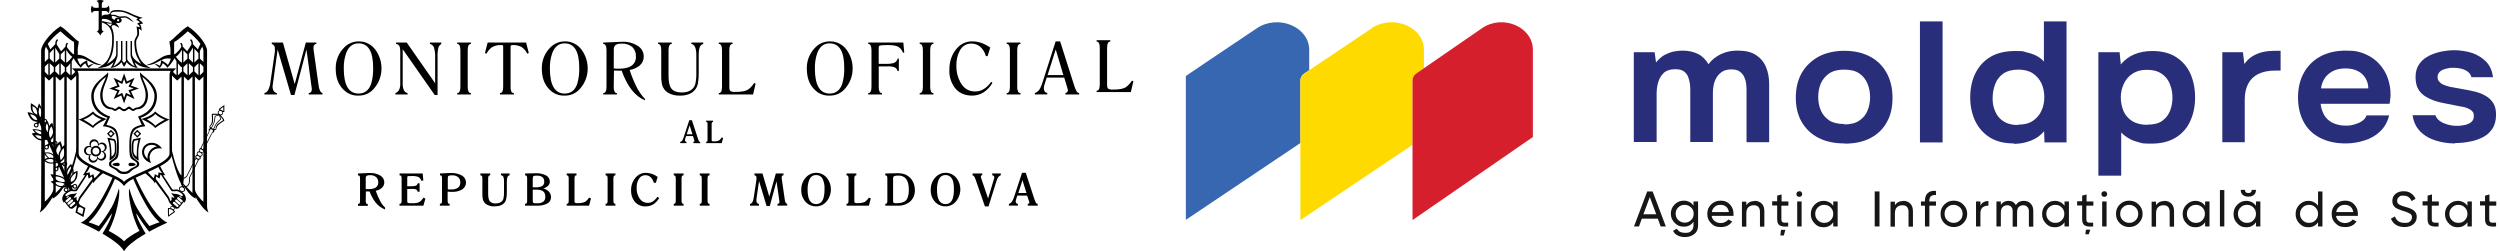
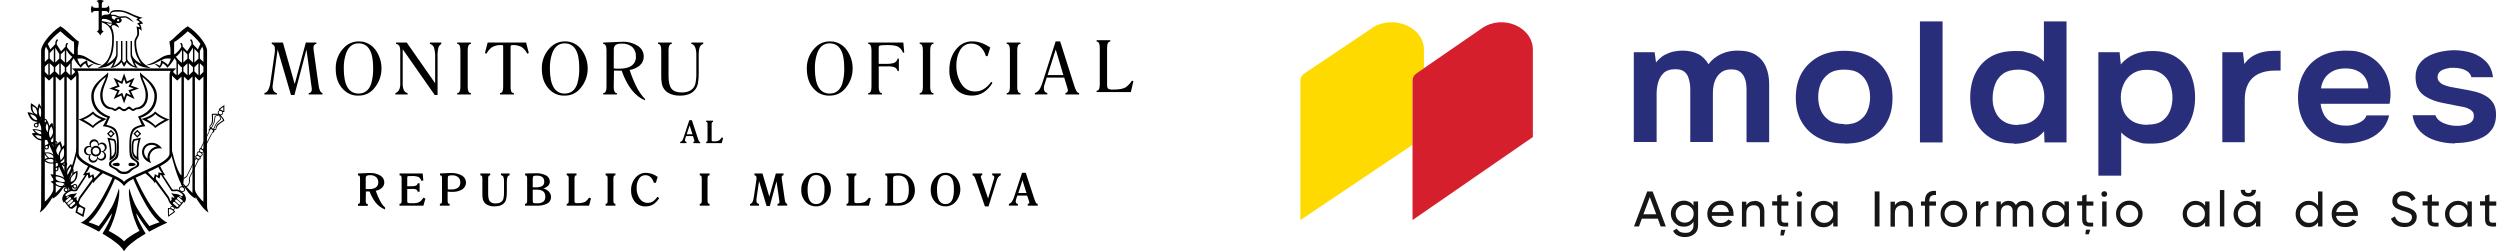
<svg xmlns="http://www.w3.org/2000/svg" width="398" height="40" viewBox="0 0 398 40" fill="none">
  <path fill-rule="evenodd" clip-rule="evenodd" d="M15.956 0C15.704 0 15.483 0.065 15.354 0.167C15.559 0.227 15.707 0.418 15.707 0.65V1.239H15.126C14.899 1.239 14.71 1.091 14.649 0.886C14.549 1.016 14.485 1.24 14.485 1.495C14.485 1.751 14.549 1.975 14.649 2.105C14.709 1.898 14.897 1.747 15.126 1.747H15.707V4.579C15.707 4.802 15.57 4.986 15.379 5.054C15.656 5.093 15.894 5.47 15.96 5.676C16.025 5.47 16.264 5.093 16.541 5.054C16.348 4.987 16.208 4.803 16.208 4.579V1.747H16.789C17.017 1.747 17.205 1.895 17.266 2.101C17.366 1.97 17.43 1.747 17.43 1.491C17.43 1.235 17.366 1.012 17.266 0.882C17.207 1.089 17.018 1.239 16.789 1.239H16.208V0.65C16.208 0.419 16.354 0.228 16.557 0.167C16.428 0.065 16.208 0 15.956 0Z" fill="black" />
  <path fill-rule="evenodd" clip-rule="evenodd" d="M6.423 18.689L5.966 18.901L11.127 30.362H11.676L6.423 18.689ZM12.509 32.206L12.137 32.596L12.369 33.117L12.822 32.905L12.509 32.206Z" fill="black" />
  <path fill-rule="evenodd" clip-rule="evenodd" d="M12.326 32.413L13.594 33.114L13.285 34.545L12.017 33.844L12.326 32.413ZM12.508 32.818L13.294 33.253L13.103 34.14L12.316 33.705L12.508 32.818Z" fill="black" />
  <path fill-rule="evenodd" clip-rule="evenodd" d="M17.19 11.486C17.116 12.008 14.525 13.093 14.525 15.281C14.525 18.081 17.11 18.742 17.11 18.742L17.002 18.941L16.372 20.103C16.372 20.103 17.441 20.157 18.008 20.648C18.691 21.239 18.625 22.491 18.625 23.402C18.625 24.12 18.535 24.878 18.172 25.19C17.684 25.609 17.354 25.64 17.354 26.133C17.354 26.543 17.665 26.626 18.172 26.897C18.82 27.244 18.79 27.709 19.754 27.709C20.719 27.709 20.693 27.244 21.341 26.897C21.848 26.626 22.159 26.543 22.159 26.133C22.159 25.64 21.829 25.609 21.341 25.19C20.978 24.878 20.889 24.12 20.889 23.402C20.889 22.491 20.822 21.239 21.506 20.648C22.073 20.157 23.141 20.103 23.141 20.103L22.511 18.941L22.403 18.742C22.403 18.742 24.988 18.081 24.988 15.281C24.988 13.093 22.397 12.008 22.323 11.486C22.07 12.389 23.189 13.637 23.189 15.114C23.189 17.026 21.798 17.117 21.798 17.117C21.473 17.117 21.341 17.353 21.213 17.353C20.939 17.324 20.811 16.971 20.54 16.971C20.286 16.971 20.091 17.369 19.755 17.369C19.419 17.369 19.227 16.971 18.973 16.971C18.703 16.971 18.574 17.324 18.3 17.353C18.172 17.353 18.04 17.117 17.715 17.117C17.715 17.117 16.325 17.026 16.325 15.114C16.325 13.637 17.443 12.389 17.19 11.486ZM22.511 18.941C22.511 18.941 24.248 19.718 24.703 20.38C25.691 19.622 26.991 19.026 26.991 19.026C26.991 19.026 25.745 18.697 24.703 17.747C24.107 18.546 22.511 18.941 22.511 18.941ZM17.002 18.941C17.002 18.941 15.406 18.546 14.81 17.747C13.768 18.697 12.522 19.027 12.522 19.027C12.522 19.027 13.822 19.622 14.81 20.38C15.265 19.718 17.002 18.941 17.002 18.941ZM19.755 11.681L19.306 12.973L18.084 12.383L18.665 13.623L17.39 14.082L18.665 14.541L18.084 15.776L19.306 15.187L19.755 16.479L20.207 15.187L21.43 15.776L20.849 14.541L22.123 14.082L20.849 13.623L21.43 12.383L20.207 12.973L19.755 11.681ZM16.813 12.278C16.92 12.51 15.948 13.94 15.948 15.114C15.948 16.552 16.704 17.401 17.715 17.401C17.908 17.401 18.118 17.665 18.3 17.665C18.596 17.665 18.793 17.332 18.973 17.332C19.202 17.332 19.357 17.698 19.755 17.698C20.152 17.698 20.311 17.332 20.54 17.332C20.72 17.332 20.917 17.665 21.213 17.665C21.395 17.665 21.605 17.401 21.798 17.401C22.809 17.401 23.565 16.552 23.565 15.114C23.565 13.94 22.594 12.51 22.7 12.278C22.7 12.278 24.595 13.656 24.595 15.28C24.595 17.896 21.979 18.543 21.979 18.543L22.568 19.888C22.568 19.888 21.756 20.011 21.261 20.416C20.601 20.956 20.592 22.415 20.592 23.402C20.592 24.565 20.635 25.057 21.049 25.373C21.486 25.705 21.814 25.777 21.814 26.116C21.814 26.412 21.474 26.532 21.033 26.73C20.531 26.954 20.481 27.343 19.755 27.343C19.028 27.343 18.982 26.954 18.48 26.73C18.039 26.532 17.699 26.412 17.699 26.116C17.699 25.777 18.027 25.705 18.464 25.373C18.878 25.057 18.921 24.565 18.921 23.402C18.921 22.415 18.912 20.956 18.252 20.416C17.756 20.011 16.945 19.888 16.945 19.888L17.534 18.543C17.534 18.543 14.918 17.896 14.918 15.28C14.918 13.656 16.813 12.278 16.813 12.278ZM19.759 12.55L20.047 13.375L20.824 12.997L20.456 13.789L21.265 14.082L20.456 14.374L20.824 15.162L20.047 14.789L19.755 15.609L19.466 14.789L18.689 15.162L19.057 14.374L18.248 14.082L19.057 13.789L18.689 12.997L19.466 13.375L19.759 12.55ZM14.786 18.145C15.312 18.756 16.148 18.99 16.148 18.99C16.148 18.99 15.278 19.452 14.81 19.997V20.03C14.805 20.026 14.799 20.022 14.794 20.018C14.784 20.029 14.774 20.039 14.765 20.05V19.993C14.27 19.549 13.283 19.051 13.283 19.051C13.283 19.051 14.229 18.72 14.786 18.145ZM24.727 18.145C25.284 18.72 26.23 19.051 26.23 19.051C26.23 19.051 25.243 19.549 24.747 19.993C24.747 19.997 24.747 20.05 24.747 20.05C24.738 20.039 24.728 20.029 24.719 20.018C24.714 20.022 24.708 20.025 24.703 20.03C24.703 20.03 24.703 19.999 24.703 19.997C24.235 19.452 23.365 18.99 23.365 18.99C23.365 18.99 24.201 18.756 24.727 18.145ZM17.654 20.664L17.033 21.293L17.654 21.923L18.276 21.293L17.654 20.664ZM21.858 20.664L21.237 21.293L21.858 21.923L22.479 21.293L21.858 20.664ZM17.654 20.964L17.979 21.293L17.654 21.627L17.326 21.293L17.654 20.964ZM21.858 20.964L22.187 21.293L21.858 21.627L21.533 21.293L21.858 20.964ZM17.081 21.923C17.205 22.233 17.498 23.191 17.498 24.341C17.498 25.136 17.422 25.555 17.422 25.555C17.422 25.555 18.298 25.294 18.472 24.393C18.554 23.971 18.645 22.416 18.223 22.151L17.081 21.923ZM22.431 21.923L21.289 22.151C20.868 22.416 20.959 23.971 21.04 24.393C21.215 25.294 22.09 25.555 22.09 25.555C22.09 25.555 22.014 25.136 22.014 24.341C22.014 23.191 22.308 22.233 22.431 21.923ZM14.954 22.175C14.905 22.177 14.855 22.183 14.805 22.195C14.412 22.296 14.174 22.702 14.272 23.101C14.288 23.163 14.312 23.219 14.341 23.272C14.283 23.253 14.223 23.24 14.16 23.235C14.135 23.234 14.109 23.235 14.084 23.235C13.711 23.248 13.401 23.545 13.375 23.93C13.347 24.341 13.655 24.694 14.06 24.723C14.121 24.727 14.179 24.724 14.236 24.714C14.201 24.763 14.171 24.815 14.148 24.873C13.997 25.255 14.18 25.694 14.557 25.848C14.934 26.001 15.363 25.811 15.515 25.429C15.538 25.371 15.551 25.314 15.559 25.255C15.593 25.303 15.635 25.348 15.683 25.389C15.994 25.653 16.46 25.611 16.721 25.295C16.981 24.98 16.94 24.511 16.628 24.247C16.581 24.207 16.529 24.176 16.476 24.15C16.533 24.131 16.588 24.106 16.641 24.072C16.985 23.854 17.089 23.389 16.873 23.04C16.725 22.801 16.464 22.677 16.204 22.695C16.085 22.703 15.967 22.741 15.859 22.809C15.807 22.842 15.76 22.879 15.719 22.922C15.719 22.863 15.714 22.801 15.699 22.74C15.613 22.39 15.296 22.16 14.954 22.175ZM17.482 22.273L18.095 22.403C18.322 22.72 18.283 23.233 18.283 23.947C18.283 24.666 17.751 24.942 17.751 24.942C17.751 23.212 17.575 22.796 17.482 22.273ZM22.03 22.273C21.937 22.797 21.762 23.212 21.762 24.942C21.762 24.942 21.229 24.666 21.229 23.947C21.229 23.233 21.19 22.72 21.417 22.403L22.03 22.273ZM14.997 22.488C15.263 22.476 15.507 22.655 15.574 22.927C15.59 22.991 15.592 23.055 15.586 23.118C15.582 23.17 15.568 23.217 15.55 23.264C15.462 23.231 15.366 23.215 15.266 23.215C15.018 23.215 14.797 23.325 14.645 23.5C14.605 23.464 14.57 23.424 14.54 23.378C14.508 23.326 14.48 23.27 14.464 23.207C14.387 22.897 14.575 22.582 14.881 22.504C14.919 22.494 14.959 22.49 14.997 22.488ZM24.154 22.728C23.213 22.728 22.525 23.463 22.619 24.365C22.699 25.126 23.309 25.763 24.062 25.945C23.933 25.732 23.848 25.494 23.821 25.243C23.727 24.34 24.415 23.609 25.356 23.609C25.504 23.609 25.648 23.628 25.789 23.662C25.457 23.111 24.833 22.728 24.154 22.728ZM16.143 22.935C16.327 22.941 16.503 23.038 16.608 23.207C16.776 23.478 16.695 23.837 16.428 24.007C16.372 24.043 16.312 24.067 16.251 24.081C16.201 24.092 16.149 24.091 16.099 24.089C16.099 24.08 16.099 24.073 16.099 24.064C16.099 23.719 15.895 23.421 15.602 23.288C15.623 23.238 15.647 23.189 15.682 23.146C15.72 23.1 15.765 23.058 15.819 23.024C15.919 22.96 16.033 22.931 16.143 22.935ZM24.154 23.065C24.448 23.065 24.731 23.156 24.975 23.309C24.057 23.489 23.397 24.311 23.493 25.271C23.2 25.025 22.986 24.695 22.948 24.328C22.873 23.616 23.384 23.065 24.154 23.065ZM14.296 23.414C14.363 23.419 14.423 23.438 14.481 23.463C14.527 23.483 14.57 23.51 14.609 23.54C14.498 23.685 14.433 23.867 14.433 24.064C14.433 24.219 14.474 24.362 14.545 24.487C14.496 24.517 14.446 24.542 14.389 24.556C14.333 24.57 14.276 24.576 14.216 24.572C13.901 24.55 13.662 24.274 13.683 23.955C13.705 23.635 13.982 23.392 14.296 23.414ZM15.266 23.5C15.572 23.5 15.819 23.754 15.819 24.064C15.819 24.375 15.572 24.625 15.266 24.625C14.96 24.625 14.713 24.375 14.713 24.064C14.713 23.754 14.96 23.5 15.266 23.5ZM16.096 24.145C16.15 24.152 16.203 24.165 16.256 24.186C16.31 24.208 16.364 24.235 16.412 24.276C16.654 24.481 16.683 24.847 16.48 25.092C16.277 25.338 15.917 25.371 15.675 25.165C15.624 25.122 15.586 25.07 15.555 25.015C15.529 24.971 15.513 24.925 15.498 24.877C15.821 24.782 16.062 24.494 16.096 24.145ZM14.573 24.536C14.723 24.76 14.978 24.909 15.266 24.909C15.327 24.909 15.385 24.901 15.442 24.889C15.454 24.942 15.462 24.996 15.458 25.052C15.455 25.112 15.446 25.171 15.422 25.23C15.305 25.527 14.97 25.671 14.677 25.551C14.384 25.432 14.239 25.093 14.356 24.796C14.38 24.736 14.413 24.683 14.453 24.637C14.487 24.596 14.529 24.564 14.573 24.536ZM18.764 25.917C18.25 25.917 17.923 26.027 17.923 26.185C17.923 26.343 18.25 26.449 18.764 26.449C18.901 26.449 19.057 26.368 19.057 26.185C19.057 26.002 18.901 25.917 18.764 25.917ZM20.748 25.917C20.611 25.917 20.455 26.002 20.455 26.185C20.455 26.368 20.611 26.449 20.748 26.449C21.262 26.449 21.589 26.343 21.589 26.185C21.589 26.027 21.262 25.917 20.748 25.917Z" fill="black" />
  <path fill-rule="evenodd" clip-rule="evenodd" d="M35.715 16.698L34.826 17.357L34.926 17.572C34.926 17.572 34.763 17.629 34.69 17.775C34.616 17.922 34.738 18.129 34.738 18.129C34.738 18.129 33.892 18.054 33.76 18.141C33.64 18.219 33.81 18.813 33.732 19.315C33.622 20.014 33.35 19.956 33.339 20.091C33.328 20.223 33.443 20.428 33.443 20.428C33.443 20.428 33.285 20.479 33.251 20.546C33.197 20.654 33.289 20.854 33.223 20.985C32.855 21.717 32.312 22.797 31.953 23.512C31.902 23.612 31.768 23.65 31.7 23.784C31.638 23.908 31.688 24.089 31.688 24.089C31.688 24.089 31.45 24.103 31.367 24.268C31.28 24.442 31.331 24.678 31.331 24.678C31.331 24.678 31.181 24.698 31.107 24.845C31.028 25.002 31.162 25.084 31.127 25.154C30.644 26.114 30.076 27.246 29.729 27.937C29.601 28.191 29.154 28.241 28.895 28.757C28.643 29.258 29.003 29.627 29.003 29.627C29.003 29.627 28.63 29.661 28.53 29.859C28.429 30.06 28.509 30.365 28.779 30.505C29.048 30.644 29.343 30.531 29.444 30.33C29.543 30.133 29.344 29.806 29.344 29.806C29.344 29.806 29.85 29.88 30.101 29.379C30.36 28.863 30.142 28.471 30.27 28.217C30.616 27.527 31.185 26.395 31.668 25.434C31.703 25.365 31.845 25.425 31.924 25.267C31.998 25.12 31.924 24.987 31.924 24.987C31.924 24.987 32.145 24.89 32.233 24.715C32.316 24.551 32.189 24.345 32.189 24.345C32.189 24.345 32.363 24.282 32.425 24.158C32.493 24.024 32.443 23.892 32.493 23.793C32.853 23.078 33.396 21.997 33.764 21.265C33.83 21.134 34.042 21.089 34.096 20.981C34.13 20.914 34.076 20.753 34.076 20.753C34.076 20.753 34.31 20.73 34.409 20.644C34.51 20.555 34.304 20.365 34.798 19.864C35.152 19.504 35.723 19.293 35.715 19.149C35.707 18.989 35.15 18.34 35.15 18.34C35.15 18.34 35.385 18.32 35.459 18.174C35.532 18.027 35.483 17.857 35.483 17.857L35.715 17.816L35.715 16.698ZM27.352 32.792C27.238 32.803 27.167 32.872 27.144 32.918C27.109 32.987 27.103 33.083 27.144 33.166C27.144 33.166 26.864 33.077 26.767 33.125C26.677 33.17 26.767 34.511 26.767 34.511C26.767 34.511 27.886 33.795 27.869 33.694C27.851 33.587 27.617 33.405 27.617 33.405C27.707 33.391 27.778 33.333 27.813 33.263C27.85 33.19 27.855 32.98 27.601 32.849C27.506 32.799 27.421 32.785 27.352 32.792ZM35.55 17.028L35.029 17.402L35.294 17.54L35.558 17.674L35.55 17.028ZM35.045 17.649C34.951 17.656 34.867 17.707 34.825 17.792C34.757 17.927 34.823 18.1 34.973 18.178C35.123 18.255 35.298 18.207 35.366 18.072C35.434 17.937 35.368 17.764 35.218 17.686C35.161 17.657 35.102 17.645 35.045 17.649ZM34.064 18.271C33.985 18.272 33.928 18.275 33.915 18.283C33.86 18.32 33.935 18.803 33.919 19.214C33.904 19.601 33.782 19.71 33.715 19.843C33.653 19.966 33.431 20.112 33.431 20.112L33.615 20.299C33.615 20.299 33.735 20.109 33.923 19.734C34.146 19.291 34.139 18.489 34.204 18.446C34.261 18.409 34.725 18.291 34.725 18.291C34.725 18.291 34.299 18.268 34.064 18.271ZM34.873 18.381C34.873 18.381 34.385 18.476 34.316 18.543C34.249 18.609 34.279 19.279 34.019 19.795C33.805 20.222 33.699 20.38 33.699 20.38L33.831 20.449L33.963 20.514C33.963 20.514 34.025 20.34 34.24 19.913C34.499 19.397 35.052 19.023 35.065 18.929C35.079 18.833 34.873 18.381 34.873 18.381ZM35.029 18.446C35.029 18.446 35.206 18.898 35.209 18.966C35.214 19.044 34.571 19.51 34.348 19.953C34.159 20.329 34.08 20.538 34.08 20.538L34.336 20.579C34.336 20.579 34.318 20.312 34.38 20.189C34.447 20.056 34.465 19.893 34.765 19.652C35.083 19.398 35.514 19.175 35.51 19.108C35.507 19.046 35.029 18.446 35.029 18.446ZM33.579 20.575C33.498 20.584 33.439 20.636 33.406 20.701C33.358 20.798 33.384 20.927 32.998 21.696C32.828 22.033 32.76 22.169 32.577 22.533C32.391 22.904 32.12 23.439 32.12 23.439C32.12 23.439 32.028 23.61 32.2 23.699C32.372 23.788 32.449 23.61 32.449 23.61C32.449 23.61 32.719 23.074 32.905 22.704C33.089 22.34 33.157 22.2 33.326 21.863C33.712 21.094 33.831 21.041 33.879 20.945C33.931 20.84 33.919 20.7 33.747 20.611C33.682 20.578 33.627 20.57 33.579 20.575ZM31.916 23.78C31.851 23.786 31.799 23.814 31.776 23.862C31.728 23.957 31.81 24.097 31.96 24.175C32.11 24.252 32.273 24.237 32.321 24.142C32.368 24.047 32.282 23.907 32.132 23.829C32.057 23.79 31.981 23.775 31.916 23.78ZM31.691 24.248C31.584 24.242 31.49 24.28 31.451 24.357C31.389 24.481 31.486 24.657 31.667 24.752C31.849 24.845 32.046 24.822 32.108 24.699C32.17 24.575 32.073 24.398 31.892 24.305C31.823 24.269 31.756 24.251 31.691 24.248ZM31.387 24.829C31.322 24.834 31.27 24.862 31.247 24.91C31.199 25.005 31.281 25.145 31.431 25.223C31.581 25.3 31.744 25.285 31.792 25.19C31.839 25.095 31.757 24.955 31.607 24.878C31.532 24.839 31.452 24.823 31.387 24.829ZM31.255 25.328C31.16 25.341 31.114 25.438 31.114 25.438C31.114 25.438 30.14 27.383 29.796 28.067C29.686 28.285 29.224 28.422 29.043 28.782C28.86 29.145 28.989 29.484 29.227 29.607C29.465 29.73 29.814 29.64 29.996 29.278C30.177 28.917 30.015 28.456 30.125 28.238C30.468 27.553 31.443 25.609 31.443 25.609C31.443 25.609 31.539 25.438 31.367 25.349C31.324 25.327 31.286 25.324 31.255 25.328ZM28.902 29.806C28.793 29.809 28.695 29.861 28.65 29.952C28.577 30.097 28.66 30.291 28.838 30.383C29.016 30.475 29.222 30.43 29.295 30.285C29.368 30.14 29.28 29.946 29.103 29.855C29.036 29.82 28.968 29.804 28.902 29.806ZM27.352 32.922C27.296 32.924 27.25 32.942 27.232 32.979C27.194 33.053 27.271 33.17 27.404 33.239C27.536 33.307 27.675 33.301 27.712 33.227C27.75 33.153 27.672 33.035 27.54 32.967C27.474 32.933 27.407 32.92 27.352 32.922ZM26.895 33.288V34.247L27.664 33.686C27.664 33.686 27.56 33.499 27.332 33.381C27.103 33.263 26.895 33.288 26.895 33.288Z" fill="black" />
  <path fill-rule="evenodd" clip-rule="evenodd" d="M4.932 16.425C4.932 16.425 4.798 17.207 5.026 17.657C5.229 18.059 5.359 18.147 5.359 18.147C4.971 17.888 4.385 17.865 4.385 17.865C4.385 17.865 4.593 18.716 5.092 19.105C5.591 19.493 6.36 19.402 6.36 19.402C6.36 19.402 6.865 18.719 6.83 17.984C6.795 17.249 6.219 16.461 6.219 16.461C6.219 16.461 5.992 16.938 5.972 17.295C5.825 16.927 4.932 16.425 4.932 16.425ZM5.159 16.901C5.159 16.901 5.139 17.472 5.325 17.796C5.512 18.12 5.928 18.25 5.928 18.25C5.928 18.25 5.948 17.678 5.762 17.354C5.575 17.03 5.159 16.901 5.159 16.901ZM4.769 18.193C4.769 18.193 5.259 18.222 5.541 18.442C5.824 18.662 5.933 19.119 5.933 19.119C5.933 19.119 5.609 19.153 5.326 18.933C5.044 18.713 4.769 18.193 4.769 18.193ZM6.305 17.04C6.305 17.04 6.143 17.419 6.161 17.826C6.18 18.235 6.415 18.695 6.415 18.695C6.415 18.695 6.627 18.204 6.609 17.796C6.59 17.388 6.362 17.155 6.305 17.04Z" fill="black" />
  <path fill-rule="evenodd" clip-rule="evenodd" d="M5.166 20.573C5.166 20.573 5.904 20.495 6.579 20.778C7.144 21.016 7.317 21.447 7.317 21.447L7.595 22.203C7.595 22.203 6.792 22.508 6.157 22.275C5.522 22.041 5.056 21.268 5.056 21.268C5.056 21.268 5.499 21.098 5.668 21.162C5.422 21.052 5.166 20.573 5.166 20.573ZM5.481 20.718C5.481 20.718 5.721 21.059 6.092 21.244C6.462 21.43 7.013 21.437 7.013 21.437C7.013 21.437 6.738 21.075 6.368 20.889C5.998 20.704 5.481 20.718 5.481 20.718ZM5.6 21.509C5.6 21.509 5.777 21.86 6.1 22.011C6.423 22.161 7.084 22.149 7.084 22.149C7.084 22.149 6.831 21.821 6.508 21.67C6.184 21.52 5.6 21.509 5.6 21.509Z" fill="black" />
  <path fill-rule="evenodd" clip-rule="evenodd" d="M7.488 19.171C7.488 19.171 7.811 19.592 7.821 20.077C7.908 19.819 8.312 19.534 8.312 19.534C8.312 19.534 8.728 20.555 8.636 21.279C8.545 22.003 7.947 22.432 7.947 22.432L7.201 20.996C7.201 20.996 6.958 20.407 7.029 19.951C7.101 19.495 7.488 19.171 7.488 19.171ZM7.461 19.638C7.461 19.638 7.266 19.965 7.285 20.326C7.304 20.686 7.538 21.081 7.538 21.081C7.538 21.081 7.702 20.629 7.683 20.268C7.664 19.907 7.461 19.638 7.461 19.638ZM8.18 20.101C8.18 20.101 7.846 20.555 7.798 21.023C7.75 21.49 7.988 21.971 7.988 21.971C7.988 21.971 8.392 21.56 8.44 21.092C8.488 20.625 8.18 20.101 8.18 20.101Z" fill="black" />
  <path fill-rule="evenodd" clip-rule="evenodd" d="M9.374 25.851C9.374 25.851 8.692 26.085 8.029 26.045C7.397 26.006 6.872 25.468 6.872 25.468C6.872 25.468 7.396 25.109 7.654 25.157C7.37 25.052 6.958 24.33 6.958 24.33C6.958 24.33 7.543 24.15 8.062 24.349C8.582 24.547 9.035 25.124 9.035 25.124L9.374 25.851ZM7.259 24.418C7.259 24.418 7.299 24.586 7.439 24.764C7.578 24.943 7.817 25.132 7.817 25.132C7.817 25.132 8.048 25.057 8.335 25.12C8.622 25.183 9.003 25.442 9.003 25.442C9.003 25.442 8.593 24.82 8.166 24.579C7.74 24.337 7.259 24.418 7.259 24.418ZM7.217 25.486C7.217 25.486 7.748 25.256 8.186 25.315C8.624 25.374 9.019 25.725 9.019 25.725C9.019 25.725 8.427 25.933 7.989 25.874C7.551 25.814 7.217 25.486 7.217 25.486Z" fill="black" />
  <path fill-rule="evenodd" clip-rule="evenodd" d="M9.609 22.471C9.609 22.471 9.951 23.187 9.87 23.436C9.976 23.271 10.376 23.012 10.376 23.012C10.376 23.012 10.619 24.173 10.387 24.89C10.155 25.607 9.45 25.879 9.45 25.879L8.671 24.345C8.671 24.345 8.555 23.776 8.798 23.326C9.041 22.876 9.609 22.471 9.609 22.471ZM9.464 22.98C9.464 22.98 8.994 23.485 8.955 23.923C8.915 24.361 9.336 24.77 9.336 24.77C9.336 24.77 9.315 24.489 9.388 24.304C9.46 24.119 9.614 23.921 9.614 23.921C9.614 23.921 9.68 23.695 9.655 23.515C9.619 23.262 9.464 22.98 9.464 22.98ZM10.139 23.564C10.139 23.564 9.696 24.019 9.579 24.506C9.461 24.993 9.67 25.512 9.67 25.512C9.67 25.512 10.073 25.19 10.19 24.703C10.308 24.216 10.139 23.564 10.139 23.564Z" fill="black" />
-   <path fill-rule="evenodd" clip-rule="evenodd" d="M11.303 26.096C11.303 26.096 10.703 26.617 10.539 27.22C10.374 27.824 10.646 28.51 10.646 28.51L11.15 29.464C11.15 29.464 11.849 29.087 12.146 28.522C12.444 27.958 12.335 27.197 12.335 27.197C12.335 27.197 11.781 27.406 11.711 27.499C11.828 26.873 11.303 26.096 11.303 26.096ZM11.249 26.5C11.249 26.5 11.449 26.925 11.5 27.28C11.551 27.636 11.504 27.759 11.504 27.759C11.504 27.759 11.296 27.965 11.203 28.087C11.084 28.244 11.066 28.53 11.066 28.53C11.066 28.53 10.649 27.901 10.714 27.442C10.778 26.983 11.249 26.5 11.249 26.5ZM12.127 27.483C12.127 27.483 11.593 27.84 11.382 28.206C11.17 28.573 11.28 28.948 11.28 28.948C11.28 28.948 11.66 28.915 11.872 28.548C12.084 28.181 12.127 27.483 12.127 27.483Z" fill="black" />
+   <path fill-rule="evenodd" clip-rule="evenodd" d="M11.303 26.096C11.303 26.096 10.703 26.617 10.539 27.22C10.374 27.824 10.646 28.51 10.646 28.51L11.15 29.464C11.15 29.464 11.849 29.087 12.146 28.522C12.444 27.958 12.335 27.197 12.335 27.197C12.335 27.197 11.781 27.406 11.711 27.499C11.828 26.873 11.303 26.096 11.303 26.096ZM11.249 26.5C11.249 26.5 11.449 26.925 11.5 27.28C11.551 27.636 11.504 27.759 11.504 27.759C11.084 28.244 11.066 28.53 11.066 28.53C11.066 28.53 10.649 27.901 10.714 27.442C10.778 26.983 11.249 26.5 11.249 26.5ZM12.127 27.483C12.127 27.483 11.593 27.84 11.382 28.206C11.17 28.573 11.28 28.948 11.28 28.948C11.28 28.948 11.66 28.915 11.872 28.548C12.084 28.181 12.127 27.483 12.127 27.483Z" fill="black" />
  <path fill-rule="evenodd" clip-rule="evenodd" d="M8.026 27.727C8.026 27.727 8.461 28.637 8.791 28.762C8.62 28.715 8.065 28.921 8.065 28.921C8.065 28.921 9.044 29.807 9.873 29.865C10.577 29.914 10.919 29.558 10.919 29.558L10.778 28.802C10.778 28.802 10.347 28.275 9.658 28.032C8.962 27.786 8.026 27.727 8.026 27.727ZM8.621 28.992C8.621 28.992 9.39 28.971 9.86 29.088C10.33 29.205 10.501 29.46 10.501 29.46C10.501 29.46 9.973 29.711 9.502 29.594C9.032 29.477 8.621 28.992 8.621 28.992ZM8.491 28.067C8.491 28.067 8.838 28.613 9.286 28.811C9.905 29.083 10.62 28.951 10.62 28.951C10.62 28.951 10.231 28.468 9.696 28.254C9.161 28.041 8.491 28.067 8.491 28.067Z" fill="black" />
  <path fill-rule="evenodd" clip-rule="evenodd" d="M10.959 29.526L10.98 29.806C11.44 29.811 11.508 29.765 11.626 29.911C11.705 30.009 11.892 30.095 12.079 30.008C12.267 29.921 12.351 29.692 12.265 29.502C12.18 29.311 12.005 29.27 11.837 29.304C11.734 29.324 11.666 29.408 11.578 29.454C11.412 29.541 10.959 29.526 10.959 29.526ZM12.11 29.575C12.157 29.679 12.111 29.802 12.009 29.849C11.907 29.896 11.786 29.851 11.739 29.747C11.692 29.643 11.737 29.52 11.839 29.472C11.942 29.425 12.063 29.471 12.11 29.575C12.11 29.576 12.111 29.577 12.111 29.578L12.11 29.575Z" fill="black" />
  <path fill-rule="evenodd" clip-rule="evenodd" d="M10.919 29.311L11.143 29.477C10.903 29.875 10.828 29.91 10.889 30.089C10.929 30.208 10.902 30.414 10.729 30.53C10.557 30.645 10.321 30.596 10.207 30.422C10.094 30.247 10.151 30.075 10.269 29.948C10.341 29.87 10.446 29.856 10.531 29.805C10.693 29.708 10.919 29.311 10.919 29.311ZM10.351 30.327C10.413 30.422 10.54 30.449 10.634 30.386C10.728 30.323 10.753 30.194 10.691 30.099C10.63 30.004 10.502 29.977 10.409 30.04C10.315 30.103 10.289 30.232 10.351 30.327Z" fill="black" />
  <path fill-rule="evenodd" clip-rule="evenodd" d="M9.362 25.978L9.382 26.259C9.842 26.263 9.911 26.216 10.028 26.363C10.107 26.461 10.294 26.547 10.482 26.46C10.669 26.373 10.754 26.144 10.668 25.954C10.582 25.763 10.408 25.722 10.239 25.756C10.136 25.776 10.068 25.86 9.981 25.906C9.814 25.993 9.362 25.978 9.362 25.978ZM10.512 26.026C10.559 26.13 10.514 26.253 10.412 26.301C10.31 26.348 10.188 26.302 10.142 26.198C10.141 26.198 10.141 26.196 10.14 26.195C10.141 26.198 10.142 26.198 10.142 26.198C10.095 26.095 10.14 25.971 10.242 25.924C10.344 25.877 10.466 25.923 10.512 26.026Z" fill="black" />
  <path fill-rule="evenodd" clip-rule="evenodd" d="M9.455 26.077L9.651 26.277C9.353 26.632 9.273 26.654 9.305 26.841C9.327 26.965 9.268 27.164 9.08 27.251C8.893 27.338 8.667 27.253 8.581 27.062C8.496 26.872 8.579 26.711 8.714 26.604C8.797 26.539 8.904 26.541 8.996 26.504C9.17 26.434 9.455 26.077 9.455 26.077ZM8.737 26.991C8.784 27.095 8.906 27.141 9.008 27.094C9.11 27.046 9.155 26.923 9.109 26.82C9.108 26.819 9.108 26.817 9.107 26.817C9.109 26.819 9.109 26.82 9.109 26.82C9.062 26.716 8.94 26.669 8.838 26.717C8.736 26.764 8.691 26.888 8.737 26.991C8.738 26.992 8.738 26.993 8.739 26.994L8.737 26.991Z" fill="black" />
  <path fill-rule="evenodd" clip-rule="evenodd" d="M7.813 22.657L7.834 22.938C8.294 22.942 8.362 22.896 8.48 23.043C8.559 23.141 8.746 23.226 8.934 23.139C9.121 23.052 9.206 22.824 9.12 22.633C9.034 22.443 8.859 22.401 8.691 22.435C8.588 22.456 8.52 22.539 8.432 22.585C8.266 22.672 7.813 22.657 7.813 22.657ZM8.964 22.706C9.011 22.809 8.966 22.933 8.864 22.98C8.761 23.027 8.64 22.981 8.593 22.878C8.593 22.877 8.592 22.876 8.592 22.875C8.593 22.877 8.593 22.878 8.593 22.878C8.547 22.774 8.592 22.651 8.694 22.603C8.796 22.556 8.918 22.602 8.964 22.706C8.965 22.706 8.965 22.708 8.966 22.708L8.964 22.706Z" fill="black" />
  <path fill-rule="evenodd" clip-rule="evenodd" d="M7.941 22.598L8.137 22.797C7.838 23.153 7.759 23.175 7.791 23.361C7.813 23.485 7.754 23.685 7.566 23.771C7.379 23.858 7.153 23.773 7.067 23.583C6.982 23.392 7.065 23.231 7.2 23.125C7.283 23.059 7.39 23.062 7.482 23.025C7.656 22.954 7.941 22.598 7.941 22.598ZM7.224 23.512C7.27 23.615 7.392 23.661 7.494 23.614C7.596 23.567 7.642 23.444 7.595 23.34C7.594 23.339 7.594 23.338 7.593 23.337L7.595 23.34C7.548 23.236 7.426 23.19 7.324 23.237C7.222 23.285 7.177 23.408 7.224 23.512Z" fill="black" />
  <path fill-rule="evenodd" clip-rule="evenodd" d="M6.164 19.151L6.185 19.431C6.645 19.435 6.713 19.389 6.831 19.536C6.91 19.634 7.097 19.719 7.284 19.633C7.472 19.545 7.556 19.317 7.471 19.126C7.385 18.936 7.21 18.895 7.042 18.928C6.939 18.949 6.871 19.032 6.783 19.078C6.617 19.166 6.164 19.151 6.164 19.151ZM7.315 19.2C7.362 19.304 7.317 19.427 7.214 19.474C7.112 19.521 6.991 19.475 6.944 19.372C6.897 19.268 6.943 19.145 7.045 19.097C7.147 19.05 7.268 19.096 7.315 19.2Z" fill="black" />
  <path fill-rule="evenodd" clip-rule="evenodd" d="M6.292 19.091L6.487 19.291C6.189 19.646 6.11 19.668 6.142 19.855C6.164 19.979 6.105 20.178 5.917 20.265C5.729 20.352 5.504 20.267 5.418 20.076C5.332 19.886 5.416 19.725 5.551 19.618C5.634 19.553 5.741 19.555 5.832 19.518C6.007 19.448 6.292 19.091 6.292 19.091ZM5.574 20.005C5.621 20.109 5.743 20.155 5.845 20.108C5.947 20.06 5.992 19.937 5.946 19.834C5.899 19.73 5.777 19.684 5.675 19.731C5.573 19.778 5.528 19.902 5.574 20.005Z" fill="black" />
  <path fill-rule="evenodd" clip-rule="evenodd" d="M16.037 2.972C16.037 2.972 16.227 2.608 16.705 2.608C16.905 2.608 17.566 2.594 17.566 2.594C17.654 2.826 18.055 3.213 18.055 3.616C18.055 3.616 17.648 2.872 16.511 2.872C16.225 2.872 16.037 2.972 16.037 2.972ZM17.502 3.074C17.502 3.074 17.222 2.983 17.222 2.888C17.222 2.766 17.358 2.766 17.439 2.861C17.495 2.926 17.502 3.074 17.502 3.074Z" fill="black" />
  <path fill-rule="evenodd" clip-rule="evenodd" d="M18.697 1.597C18.417 1.597 18.005 1.605 17.763 1.768C17.542 1.916 17.56 2.11 17.483 2.178C17.3 2.338 16.988 2.332 16.838 2.332C15.864 2.332 15.828 3.389 15.828 3.389C15.828 3.389 16.077 3.007 16.517 3.007C17.249 3.007 17.803 3.411 17.803 3.563C17.803 3.625 17.728 3.636 17.723 3.636C17.245 3.636 16.523 3.357 16.14 3.344V3.498C16.145 3.502 16.149 3.506 16.156 3.51C16.151 3.509 16.146 3.507 16.14 3.506V3.535C16.996 3.837 17.863 4.264 17.863 6.147C17.863 7.333 17.723 8.543 17.138 9.495C16.931 9.832 16.636 10.121 16.28 10.377C16.122 10.328 15.379 10.094 14.858 9.8C13.94 9.281 13.464 8.766 12.374 8.715V7.874C12.374 7.425 12.534 7.02 12.534 6.59C12.074 6.465 10.798 4.883 9.621 4.181C7.888 5.318 6.547 7.186 6.547 8.045C6.547 8.045 6.599 26.498 6.547 32.926C6.547 33.296 6.327 33.82 6.327 33.82C6.959 33.548 8.118 31.94 8.362 31.329V31.622C9.317 31.18 10.017 30.02 10.33 29.42C10.335 29.506 10.35 29.724 10.35 29.724C11.203 28.966 12.29 24.483 12.29 24.483L12.233 23.541C12.233 23.541 11.482 27.201 10.627 27.953V12.193L11.304 12.831L12.33 11.86V11.12L11.42 11.982V9.751C11.557 9.541 11.648 9.384 11.716 9.26C11.864 9.52 12.339 10.317 12.899 10.807C12.991 10.428 13.596 10.068 13.596 10.068C13.596 10.068 13.813 10.664 14.145 10.811C14.261 10.603 14.958 10.141 14.958 10.141C14.958 10.141 14.362 10.233 14.121 10.462C13.913 10.415 13.86 9.584 13.86 9.584C13.86 9.584 12.983 10.018 12.831 10.328C12.663 10.282 12.403 9.615 12.301 9.341C12.454 9.324 12.671 9.304 12.955 9.304C13.205 9.304 13.525 9.424 13.86 9.584C14.229 9.76 14.614 9.983 14.958 10.141C15.399 10.343 16.066 10.384 16.261 10.393C16.038 10.552 15.793 10.697 15.527 10.832C15.527 10.832 16.577 10.822 17.314 10.45C17.578 10.278 17.851 10.107 18.084 9.905C17.983 10.191 17.825 10.527 17.579 10.815C18.662 10.723 19.201 10.095 19.354 9.885C19.426 10.073 19.554 10.376 19.755 10.637C19.956 10.376 20.088 10.074 20.16 9.885C20.313 10.095 20.852 10.723 21.935 10.815C21.689 10.527 21.531 10.191 21.43 9.905C21.663 10.107 21.936 10.278 22.199 10.45C22.937 10.822 23.986 10.832 23.986 10.832C23.721 10.697 23.472 10.551 23.249 10.393C23.436 10.386 24.111 10.345 24.556 10.141C24.9 9.983 25.285 9.76 25.653 9.584C25.989 9.424 26.309 9.304 26.559 9.304C26.843 9.304 27.059 9.324 27.212 9.341C27.111 9.615 26.851 10.282 26.683 10.328C26.531 10.018 25.653 9.584 25.653 9.584C25.653 9.584 25.6 10.415 25.393 10.462C25.151 10.233 24.556 10.141 24.556 10.141C24.556 10.141 25.252 10.603 25.369 10.811C25.701 10.664 25.914 10.068 25.914 10.068C25.914 10.068 26.523 10.428 26.615 10.807C27.174 10.317 27.65 9.52 27.797 9.26C27.868 9.388 27.963 9.551 28.094 9.751V11.982L27.184 11.12V11.86L28.21 12.831L28.887 12.193V27.953C28.031 27.201 27.28 23.541 27.28 23.541L27.224 24.483C27.224 24.483 28.311 28.966 29.164 29.724C29.164 29.724 29.178 29.506 29.184 29.42C29.497 30.02 30.196 31.18 31.151 31.622V31.329C31.395 31.941 32.554 33.549 33.187 33.82C33.187 33.82 32.966 33.296 32.966 32.926C32.914 26.497 32.966 8.045 32.966 8.045C32.966 7.186 31.625 5.318 29.893 4.181C28.716 4.883 27.439 6.465 26.98 6.59C26.98 7.02 27.14 7.425 27.14 7.874V8.711C26.052 8.763 25.573 9.282 24.655 9.8C24.131 10.096 23.38 10.331 23.229 10.377C22.874 10.121 22.583 9.832 22.376 9.495C21.877 8.684 21.666 7.688 21.666 6.676C21.666 6.248 22.139 5.766 22.139 5.42C22.139 4.897 22.091 4.583 22.091 4.583C22.259 4.606 22.552 4.908 22.552 4.908C22.552 4.908 22.542 4.04 22.271 3.888C22.271 3.888 22.381 3.774 22.776 3.762C22.665 3.477 22.115 3.129 22.115 3.129C22.143 3.079 22.193 3.036 22.259 2.999C22.398 2.921 22.592 2.87 22.74 2.84C22.582 2.807 22.399 2.756 22.199 2.69C21.742 2.539 21.204 2.317 20.701 2.072C19.782 1.626 19.083 1.597 18.697 1.597ZM18.717 1.853C18.802 1.854 18.881 1.857 18.949 1.857C19.846 1.857 20.477 2.271 21.326 2.653C21.548 2.753 21.752 2.834 21.935 2.897C21.82 2.999 21.732 3.103 21.706 3.189C21.706 3.189 22.087 3.261 22.259 3.584C22.259 3.584 21.898 3.625 21.838 3.84C22.041 3.855 22.242 4.114 22.243 4.364L21.73 4.201C21.73 4.201 21.854 4.785 21.854 5.42C21.854 5.744 21.394 6.126 21.394 6.676C21.394 8.4 21.822 9.063 22.127 9.597C22.246 9.805 22.343 10.045 22.544 10.226C21.666 9.752 21.013 9.16 21.013 8.609V6.525H20.785V8.609C20.785 9.009 20.881 9.194 20.881 9.194C21.019 9.636 21.297 10.318 21.47 10.592C20.662 10.149 20.252 9.595 20.252 9.39V6.525H20.023V9.43L20.067 9.629C19.969 9.778 19.842 9.955 19.755 10.015C19.668 9.955 19.544 9.778 19.446 9.629L19.49 9.43V6.525H19.262V9.39C19.262 9.595 18.851 10.149 18.044 10.592C18.216 10.318 18.495 9.636 18.633 9.194C18.633 9.194 18.729 9.009 18.729 8.609V6.525H18.5V8.609C18.5 9.159 17.85 9.753 16.974 10.226C17.172 10.045 17.268 9.804 17.386 9.597C17.72 9.014 18.132 8.273 18.132 6.164C18.132 5.372 18.016 4.834 17.815 4.457C17.754 4.333 17.672 4.002 18.14 4.002C18.382 4.002 18.937 4.437 18.937 4.437C18.937 4.437 18.914 4.09 18.633 3.892C18.586 3.86 18.508 3.756 18.508 3.661C18.508 3.589 18.63 3.412 18.725 3.368C18.79 3.338 17.771 3.158 17.771 2.69C17.771 2.592 17.831 2.527 18.043 2.527C18.321 2.527 18.772 2.864 19.174 2.864C19.47 2.864 19.587 2.791 19.891 2.791C20.262 2.791 21.036 3.504 21.301 3.478C21.005 3.289 20.527 2.576 19.803 2.576C19.551 2.576 19.324 2.633 19.089 2.633C18.789 2.633 18.493 2.352 18.168 2.352C17.95 2.352 17.707 2.365 17.671 2.308C17.608 2.208 17.665 2.15 17.723 2.068C17.833 1.913 18.143 1.868 18.448 1.857C18.54 1.854 18.632 1.852 18.717 1.853ZM9.621 4.981V4.985C9.621 4.985 11.231 6.481 11.773 6.671L11.793 7.175V8.658C11.4 8.521 10.906 7.867 10.667 7.52V7.317C10.667 7.126 10.778 6.987 10.859 6.911L10.623 6.826C10.533 6.93 10.434 7.085 10.434 7.285V7.403L10.358 7.484L10.318 7.529L9.729 8.17L9.036 7.106V6.846C9.036 6.671 9.169 6.475 9.28 6.342L9.048 6.257C8.931 6.411 8.807 6.619 8.807 6.814V7.025C8.644 7.196 8.01 7.858 8.01 7.858L7.605 6.976C8.091 6.294 8.879 5.53 9.621 4.981ZM29.893 4.981C30.634 5.529 31.422 6.295 31.909 6.976C31.822 7.164 31.504 7.858 31.504 7.858C31.504 7.858 30.869 7.196 30.706 7.025V6.814C30.706 6.619 30.583 6.411 30.466 6.257L30.233 6.342C30.345 6.475 30.478 6.671 30.478 6.846V7.106L29.785 8.17L29.196 7.529L29.156 7.484L29.079 7.403V7.285C29.079 7.085 28.981 6.93 28.891 6.826L28.655 6.911C28.736 6.987 28.847 7.126 28.847 7.317V7.521C28.608 7.867 28.114 8.521 27.721 8.658V7.175L27.741 6.671C28.283 6.481 29.893 4.985 29.893 4.985L29.893 4.981ZM7.324 7.431L7.693 8.11V9.333L7.132 9.861V8.045C7.132 7.871 7.204 7.661 7.324 7.431ZM32.189 7.431C32.309 7.661 32.381 7.871 32.381 8.045V9.861L31.82 9.333V8.11L32.189 7.431ZM8.795 7.586L9.44 8.581V9.337L8.795 9.95V7.586ZM30.718 7.586V9.95L30.073 9.337V8.581L30.718 7.586ZM8.566 7.764V9.946L7.921 9.337V8.451L8.566 7.764ZM30.946 7.764L31.591 8.451V9.337L30.946 9.946V7.764ZM10.545 7.923C10.643 8.087 11.088 8.818 11.511 9.028C11.361 9.242 10.969 9.768 10.545 9.999V7.923ZM28.966 7.923V9.999C28.543 9.768 28.151 9.242 28 9.028C28.424 8.818 28.869 8.087 28.966 7.923ZM10.317 8.028V9.946L9.672 9.337V8.658L10.317 8.028ZM29.195 8.028L29.84 8.658V9.337L29.195 9.946V8.028ZM7.693 10.072V11.986L7.132 11.453V10.604L7.693 10.072ZM31.82 10.072L32.381 10.604V11.453L31.82 11.986V10.072ZM7.921 10.076L8.29 10.425L8.566 10.685V11.372L8.29 11.632L7.921 11.981V10.076ZM9.44 10.076V11.982L9.071 11.632L8.795 11.368V10.69L9.071 10.425L9.44 10.076ZM9.672 10.076L10.318 10.69V11.368L10.037 11.636L9.672 11.982V10.076ZM11.191 10.076V11.986L10.822 11.636L10.546 11.372V10.734C10.768 10.597 10.992 10.344 11.191 10.076ZM28.322 10.076C28.521 10.343 28.745 10.597 28.967 10.734V11.372L28.691 11.636L28.322 11.986V10.076ZM29.841 10.076V11.982L29.476 11.636L29.196 11.368V10.69L29.841 10.076ZM30.073 10.076L30.442 10.425L30.718 10.69V11.368L30.442 11.632L30.073 11.982V10.076ZM31.592 10.076V11.982L31.223 11.632L30.947 11.372V10.686L31.223 10.426L31.592 10.076ZM8.875 12.185L9.557 12.831L10.238 12.189V27.953C10.238 27.953 10.285 28.735 10.318 29.245C10.015 29.555 8.875 30.724 8.875 30.724V12.185ZM30.639 12.185V30.724C30.639 30.724 29.499 29.555 29.196 29.245C29.229 28.735 29.276 27.953 29.276 27.953V12.189L29.957 12.831L30.639 12.185ZM8.487 12.189V30.135C8.487 30.641 7.574 31.823 7.133 32.093V12.193L7.806 12.831L8.487 12.189ZM31.027 12.189L31.708 12.831L32.382 12.193V32.093C31.94 31.823 31.027 30.641 31.027 30.134V12.189ZM14.101 26.287C14.101 26.287 13.446 27.635 13.191 27.876C13.191 27.876 13.362 27.898 13.556 27.896C13.437 28.07 12.527 29.398 12.242 29.899C11.975 30.368 11.786 30.159 11.376 30.159C11.036 30.159 10.264 30.709 10.138 30.931C10.005 31.165 9.905 31.449 9.905 31.683C9.905 31.94 10.174 32.292 10.174 32.292C10.203 32.169 10.254 32.126 10.254 32.126C10.254 32.126 10.959 33.017 11.063 33.133C11.144 33.224 11.505 33.283 11.633 33.166C11.951 32.873 12.259 32.667 12.542 32.244C12.688 32.025 12.699 31.775 12.867 31.541C13.427 30.757 14.543 29.255 14.798 28.912C14.815 29.008 14.83 29.087 14.846 29.184C15.135 28.592 16.525 27.462 16.525 27.462L16.14 27.206C16.14 27.206 15.302 28.196 15.03 28.38C15.03 28.38 14.914 27.887 14.846 27.713C14.846 27.713 14.525 27.96 14.349 27.965C14.349 27.965 14.297 27.631 14.257 27.413C14.036 27.562 13.668 27.531 13.668 27.531C13.991 27.375 14.373 26.425 14.373 26.425L14.101 26.287ZM25.413 26.287L25.14 26.425C25.14 26.425 25.522 27.375 25.845 27.531C25.845 27.531 25.477 27.562 25.256 27.413C25.217 27.631 25.164 27.965 25.164 27.965C24.988 27.96 24.667 27.713 24.667 27.713C24.599 27.887 24.483 28.38 24.483 28.38C24.211 28.196 23.373 27.206 23.373 27.206L22.988 27.462C22.988 27.462 24.378 28.592 24.667 29.184C24.684 29.087 24.698 29.008 24.715 28.912C24.971 29.255 26.086 30.757 26.647 31.541C26.814 31.775 26.825 32.025 26.971 32.244C27.255 32.667 27.563 32.873 27.881 33.166C28.008 33.283 28.369 33.224 28.45 33.133C28.554 33.017 29.259 32.126 29.259 32.126C29.259 32.126 29.311 32.169 29.34 32.292C29.34 32.292 29.608 31.94 29.608 31.683C29.608 31.449 29.509 31.165 29.376 30.931C29.249 30.709 28.478 30.159 28.137 30.159C27.727 30.159 27.539 30.368 27.272 29.899C26.987 29.398 26.077 28.07 25.958 27.896C26.151 27.898 26.322 27.876 26.322 27.876C26.067 27.635 25.413 26.287 25.413 26.287ZM14.008 27.807C14.008 27.807 14.003 28.264 14.144 28.425L14.641 28.079C14.641 28.079 14.674 28.246 14.717 28.473C14.505 28.768 13.283 30.459 12.678 31.285C12.527 31.49 12.401 32.012 12.401 32.012C12.401 32.012 12.181 31.906 12.181 31.715C12.181 31.528 12.205 31.305 12.205 31.305C12.205 31.305 12.04 31.496 11.756 31.496C11.756 31.266 12.195 31.016 12.213 30.688C11.878 30.939 11.587 30.81 11.199 30.931C10.777 31.063 10.659 31.243 10.53 31.236C10.454 31.232 10.385 31.099 10.414 31.017C10.464 30.875 10.986 30.482 11.351 30.411C11.439 30.394 12.126 30.563 12.265 30.346C12.836 29.453 13.762 28.004 13.852 27.864C13.911 27.85 13.965 27.834 14.008 27.807ZM25.505 27.807C25.548 27.834 25.602 27.85 25.661 27.864C25.75 28.003 26.677 29.453 27.248 30.346C27.386 30.563 28.074 30.394 28.161 30.411C28.527 30.482 29.049 30.875 29.099 31.017C29.128 31.099 29.059 31.232 28.983 31.236C28.854 31.243 28.736 31.063 28.314 30.931C27.926 30.81 27.635 30.939 27.3 30.688C27.317 31.015 27.757 31.266 27.757 31.496C27.472 31.496 27.308 31.305 27.308 31.305C27.308 31.305 27.332 31.528 27.332 31.715C27.332 31.906 27.112 32.012 27.112 32.012C27.112 32.012 26.985 31.49 26.835 31.285C26.23 30.459 25.008 28.768 24.796 28.473C24.838 28.246 24.872 28.079 24.872 28.079L25.368 28.424C25.51 28.263 25.505 27.807 25.505 27.807ZM17.979 28.14C17.979 28.14 15.264 34.468 12.854 35.441C12.854 35.441 13.903 35.893 15.191 36.571C15.378 36.67 15.572 36.776 15.767 36.884C15.93 36.686 16.1 36.466 16.268 36.238C17.038 35.193 17.791 33.983 17.791 33.983C17.843 34.297 17.437 35.268 16.749 36.465C16.614 36.701 16.473 36.947 16.316 37.197C16.491 37.298 16.664 37.4 16.837 37.505C18.113 38.284 19.311 39.178 19.755 40C20.198 39.178 21.396 38.284 22.672 37.505C22.845 37.4 23.018 37.298 23.193 37.197C23.036 36.947 22.895 36.701 22.76 36.465C22.072 35.268 21.666 34.297 21.718 33.983C21.718 33.983 22.471 35.193 23.241 36.238C23.409 36.466 23.58 36.686 23.742 36.884C23.937 36.776 24.131 36.67 24.319 36.571C25.607 35.893 26.655 35.441 26.655 35.441C24.245 34.469 21.53 28.14 21.53 28.14L21.129 28.258C21.129 28.258 23.295 33.726 25.413 35.38C24.931 35.528 24.367 35.739 23.786 35.99C23.079 35.151 22.348 34.018 21.754 33.012C21.113 31.925 20.588 30.017 20.588 30.017C20.291 30.75 20.924 34.427 22.203 36.754C21.145 37.312 20.205 37.917 19.755 38.412C19.305 37.917 18.364 37.312 17.306 36.754C18.585 34.427 19.218 30.75 18.921 30.017C18.921 30.017 18.396 31.925 17.755 33.012C17.161 34.018 16.43 35.151 15.723 35.99C15.142 35.739 14.578 35.528 14.097 35.38C16.215 33.726 18.38 28.258 18.38 28.258L17.979 28.14ZM10.887 31.179C10.905 31.181 10.925 31.191 10.939 31.208C10.967 31.24 10.964 31.287 10.935 31.313L10.71 31.512C10.681 31.538 10.634 31.532 10.606 31.5C10.579 31.468 10.581 31.42 10.61 31.394L10.835 31.195C10.849 31.182 10.868 31.177 10.887 31.179ZM28.627 31.179C28.645 31.177 28.664 31.182 28.679 31.195L28.903 31.395C28.932 31.42 28.935 31.468 28.907 31.5C28.879 31.533 28.832 31.538 28.803 31.512L28.578 31.313C28.549 31.287 28.547 31.24 28.574 31.208C28.588 31.191 28.608 31.181 28.627 31.179ZM11.123 31.378C11.179 31.374 11.238 31.398 11.28 31.447C11.347 31.526 11.343 31.637 11.272 31.699L10.727 32.183C10.656 32.245 10.542 32.233 10.474 32.154C10.407 32.076 10.411 31.961 10.482 31.898L11.027 31.419C11.054 31.395 11.09 31.381 11.123 31.378ZM28.346 31.378C28.36 31.376 28.377 31.377 28.39 31.378C28.424 31.381 28.46 31.395 28.487 31.419L29.032 31.898C29.102 31.961 29.107 32.076 29.04 32.154C28.973 32.233 28.858 32.245 28.787 32.183L28.242 31.699C28.171 31.637 28.167 31.526 28.234 31.447C28.266 31.41 28.304 31.386 28.346 31.378ZM11.432 31.752C11.488 31.747 11.551 31.772 11.593 31.821C11.66 31.899 11.656 32.011 11.585 32.073L11.036 32.556C10.965 32.619 10.854 32.606 10.787 32.528C10.72 32.45 10.725 32.334 10.795 32.272L11.34 31.793C11.367 31.769 11.399 31.755 11.432 31.752ZM28.038 31.752C28.052 31.75 28.068 31.751 28.082 31.752C28.116 31.755 28.148 31.769 28.174 31.793L28.719 32.272C28.79 32.334 28.794 32.45 28.727 32.528C28.66 32.606 28.55 32.619 28.479 32.556L27.93 32.073C27.859 32.011 27.855 31.899 27.922 31.821C27.953 31.784 27.995 31.759 28.038 31.752ZM11.781 32.118C11.837 32.113 11.896 32.134 11.937 32.183C12.005 32.261 12 32.376 11.929 32.439L11.384 32.918C11.313 32.981 11.203 32.968 11.136 32.89C11.069 32.811 11.069 32.7 11.14 32.638L11.689 32.154C11.715 32.131 11.748 32.12 11.781 32.118ZM27.69 32.118C27.703 32.115 27.72 32.117 27.734 32.118C27.767 32.12 27.799 32.131 27.826 32.154L28.375 32.638C28.446 32.7 28.446 32.811 28.379 32.89C28.312 32.968 28.201 32.981 28.13 32.918L27.585 32.439C27.514 32.376 27.51 32.261 27.577 32.183C27.609 32.146 27.648 32.124 27.69 32.118ZM17.885 3.759C17.885 3.759 17.643 4.017 17.59 4.155C17.351 4.063 16.933 3.627 16.933 3.627C16.933 3.627 17.287 3.836 17.885 3.759Z" fill="black" />
  <path fill-rule="evenodd" clip-rule="evenodd" d="M19.382 3.228C19.382 3.473 19.123 3.672 18.805 3.672C18.487 3.672 18.228 3.473 18.228 3.228C18.228 2.984 18.487 2.784 18.805 2.784C19.123 2.784 19.382 2.984 19.382 3.228ZM18.988 3.228C18.988 3.331 18.906 3.415 18.805 3.415C18.703 3.415 18.621 3.331 18.621 3.228C18.621 3.126 18.703 3.042 18.805 3.042C18.906 3.042 18.988 3.126 18.988 3.228Z" fill="black" />
  <path fill-rule="evenodd" clip-rule="evenodd" d="M11.448 10.889C11.448 10.889 12.129 11.407 12.129 11.933V24.471C12.129 24.801 12.23 25.016 12.39 25.227C12.549 25.453 12.89 25.766 13.243 25.999C14.334 26.717 16.158 27.475 17.539 28.111C18.689 28.642 19.157 28.856 19.755 29.607C20.353 28.856 20.824 28.642 21.975 28.111C23.355 27.475 25.179 26.717 26.27 25.999C26.624 25.766 26.964 25.453 27.124 25.227C27.284 25.016 27.38 24.801 27.38 24.471V11.933C27.38 11.407 28.061 10.889 28.061 10.889H11.448ZM12.321 11.287H27.188C27.188 11.287 26.988 11.531 26.988 11.933V24.471C26.988 24.745 26.708 25.386 25.093 26.202C22.422 27.551 20.37 28.181 19.755 28.948C19.14 28.181 17.088 27.551 14.418 26.202C12.802 25.386 12.522 24.745 12.522 24.471V11.933C12.522 11.531 12.321 11.287 12.321 11.287Z" fill="black" />
  <path d="M42.098 15.036V14.818C42.225 14.783 42.344 14.722 42.446 14.639C42.548 14.555 42.632 14.452 42.692 14.335C42.879 13.973 42.997 13.579 43.04 13.174L43.762 8.228V7.816C43.772 7.646 43.744 7.476 43.68 7.318C43.58 7.166 43.433 7.05 43.261 6.988V6.775H45.041L46.918 13.392L48.686 6.775H50.367V6.988C50.294 6.99 50.222 7.011 50.159 7.048C50.096 7.085 50.043 7.138 50.006 7.201C49.93 7.315 49.893 7.45 49.901 7.586L49.929 7.974L50.723 13.614C50.824 14.345 51.032 14.747 51.341 14.818V15.036H49.152V14.818C49.48 14.783 49.642 14.578 49.642 14.195V14.072L49.611 13.911L48.79 7.887L46.874 15.129H46.327L44.203 7.878L43.395 13.715C43.375 13.982 43.437 14.249 43.571 14.482C43.628 14.571 43.704 14.646 43.792 14.704C43.881 14.762 43.981 14.801 44.085 14.818V15.036H42.098Z" fill="black" />
  <path d="M57.073 15.219C56.635 15.239 56.198 15.167 55.79 15.007C55.382 14.847 55.013 14.603 54.705 14.291C53.864 13.488 53.444 12.364 53.446 10.918C53.431 10.292 53.544 9.669 53.779 9.089C54.015 8.508 54.367 7.982 54.815 7.542C55.118 7.232 55.482 6.987 55.884 6.823C56.286 6.659 56.718 6.579 57.152 6.589C57.346 6.588 57.541 6.603 57.732 6.633C57.931 6.674 58.125 6.733 58.312 6.808C59.207 7.141 59.886 7.86 60.352 8.965C60.605 9.564 60.735 10.208 60.735 10.858C60.752 12.057 60.319 13.22 59.52 14.116C59.221 14.472 58.846 14.755 58.423 14.947C57.999 15.137 57.538 15.231 57.073 15.219ZM57.073 14.894C58.058 14.894 58.73 14.377 59.087 13.343C59.329 12.503 59.435 11.63 59.402 10.757C59.402 8.188 58.626 6.903 57.073 6.903C56.16 6.903 55.506 7.415 55.11 8.438C54.834 9.242 54.705 10.09 54.73 10.94C54.739 13.578 55.524 14.896 57.086 14.894H57.073Z" fill="black" />
  <path d="M63.721 13.349V8.086C63.721 7.398 63.497 7.034 63.048 6.994V6.775H64.753L69.275 13.253V9.184C69.302 8.631 69.236 8.077 69.08 7.545C69.03 7.407 68.945 7.284 68.832 7.188C68.72 7.092 68.585 7.027 68.44 6.999V6.775H70.255V6.994C70.036 7.131 69.872 7.341 69.792 7.586C69.68 8.084 69.636 8.595 69.661 9.105V15.129H69.212L64.11 7.835V13.256C64.09 13.629 64.151 14.002 64.291 14.348C64.347 14.468 64.43 14.574 64.534 14.656C64.638 14.739 64.76 14.796 64.89 14.823V15.042H62.941V14.823C63.19 14.733 63.397 14.555 63.524 14.324C63.668 14.019 63.736 13.685 63.721 13.349Z" fill="black" />
  <path d="M72.787 15.036V14.823C73.126 14.823 73.296 14.487 73.296 13.813V8.007C73.296 7.327 73.126 6.988 72.787 6.988V6.775H74.976V6.988C74.631 6.988 74.459 7.327 74.459 8.007V13.813C74.443 14.074 74.488 14.335 74.591 14.575C74.623 14.649 74.677 14.713 74.746 14.757C74.814 14.801 74.895 14.824 74.976 14.823V15.036H72.787Z" fill="black" />
  <path d="M79.597 15.036V14.823C79.936 14.823 80.106 14.487 80.106 13.813V7.507C80.112 7.415 80.1 7.322 80.073 7.234C79.992 7.182 79.894 7.162 79.799 7.176C79.296 7.15 78.796 7.261 78.351 7.496C77.969 7.764 77.66 8.125 77.456 8.545L77.204 8.438L77.637 6.775H83.757L84.184 8.438L83.932 8.545C83.735 8.123 83.43 7.759 83.047 7.491C82.602 7.258 82.103 7.15 81.6 7.176C81.555 7.17 81.507 7.173 81.463 7.185C81.419 7.196 81.376 7.217 81.34 7.245C81.292 7.327 81.272 7.423 81.286 7.518V13.813C81.266 14.074 81.306 14.336 81.4 14.58C81.438 14.657 81.497 14.72 81.571 14.763C81.644 14.807 81.728 14.827 81.813 14.823V15.036H79.597Z" fill="black" />
  <path d="M89.885 15.219C89.448 15.239 89.01 15.167 88.603 15.007C88.194 14.847 87.825 14.603 87.518 14.291C86.678 13.488 86.259 12.364 86.259 10.918C86.243 10.292 86.356 9.669 86.592 9.089C86.827 8.508 87.18 7.982 87.627 7.542C87.928 7.234 88.29 6.99 88.69 6.826C89.09 6.662 89.519 6.581 89.951 6.589C90.15 6.587 90.348 6.602 90.545 6.633C90.748 6.673 90.947 6.732 91.139 6.808C92.033 7.141 92.712 7.86 93.178 8.965C93.431 9.564 93.56 10.208 93.561 10.858C93.579 12.057 93.145 13.22 92.346 14.116C92.046 14.473 91.669 14.758 91.242 14.95C90.816 15.141 90.352 15.233 89.885 15.219ZM89.885 14.894C90.871 14.894 91.542 14.377 91.9 13.343C92.141 12.503 92.248 11.63 92.214 10.757C92.214 8.188 91.438 6.903 89.885 6.903C88.973 6.903 88.319 7.415 87.923 8.438C87.647 9.242 87.517 10.09 87.542 10.94C87.551 13.578 88.337 14.896 89.899 14.894H89.885Z" fill="black" />
  <path d="M96.033 15.037V14.823C96.38 14.823 96.555 14.488 96.555 13.813V8.012C96.555 7.332 96.38 6.994 96.033 6.994V6.775L98.923 6.652C99.833 6.589 100.74 6.812 101.518 7.288C101.818 7.468 102.065 7.723 102.234 8.028C102.403 8.333 102.489 8.677 102.481 9.025C102.485 9.295 102.427 9.562 102.313 9.806C102.199 10.051 102.031 10.267 101.822 10.437C101.365 10.81 100.817 11.053 100.234 11.142C100.563 12.141 100.969 13.114 101.447 14.051C101.637 14.39 101.847 14.72 102.073 15.037C102.248 15.292 102.453 15.527 102.682 15.736V15.976C101.09 15.319 99.852 13.743 98.967 11.248H98.458L97.743 11.232L97.705 13.818C97.685 14.079 97.727 14.34 97.829 14.58C97.861 14.655 97.915 14.718 97.984 14.763C98.052 14.807 98.133 14.83 98.215 14.829V15.042L96.033 15.037ZM97.705 10.88L98.058 10.929H98.548C99.409 10.949 100.082 10.789 100.566 10.448C100.791 10.28 100.971 10.059 101.088 9.803C101.205 9.548 101.256 9.267 101.236 8.987C101.253 8.713 101.211 8.438 101.114 8.181C101.017 7.924 100.866 7.691 100.672 7.496C100.208 7.107 99.611 6.911 99.005 6.95C98.676 6.925 98.346 6.985 98.047 7.125C97.929 7.215 97.837 7.335 97.779 7.472C97.721 7.609 97.701 7.758 97.719 7.906L97.705 10.88Z" fill="black" />
  <path d="M105.268 8.007C105.268 7.327 105.098 6.988 104.759 6.988V6.775H106.948V6.988C106.603 6.988 106.431 7.327 106.431 8.007V12.103C106.431 13.066 106.591 13.743 106.91 14.133C107.229 14.522 107.772 14.717 108.535 14.717C108.936 14.728 109.333 14.657 109.705 14.509C109.946 14.409 110.161 14.253 110.332 14.056C110.504 13.858 110.627 13.623 110.693 13.37C110.825 12.752 110.879 12.12 110.855 11.489V8.774C110.855 7.667 110.59 7.074 110.06 6.994V6.775H111.963V6.988C111.833 7.024 111.714 7.091 111.615 7.183C111.517 7.275 111.442 7.389 111.396 7.515C111.339 7.682 111.301 7.854 111.278 8.029C111.245 8.293 111.231 8.56 111.235 8.826V11.505C111.249 12.092 111.211 12.679 111.117 13.258C111.024 13.825 110.714 14.333 110.252 14.676C110.082 14.798 109.898 14.9 109.705 14.979C109.228 15.156 108.721 15.238 108.213 15.219C107.573 15.246 106.938 15.095 106.379 14.783C106.128 14.634 105.91 14.437 105.738 14.202C105.566 13.967 105.444 13.7 105.377 13.417C105.287 12.914 105.251 12.403 105.268 11.893V8.007Z" fill="black" />
-   <path d="M114.434 15.036V14.823C114.774 14.823 114.944 14.487 114.944 13.813V8.007C114.944 7.327 114.774 6.988 114.434 6.988V6.775H116.624V6.988C116.282 6.988 116.109 7.327 116.109 8.007V13.843C116.109 14.184 116.167 14.403 116.287 14.496C116.518 14.61 116.776 14.657 117.032 14.632C117.467 14.642 117.901 14.61 118.329 14.537C118.588 14.488 118.838 14.401 119.071 14.28C119.466 13.994 119.801 13.634 120.059 13.22L120.297 13.305L119.892 15.036H114.434Z" fill="black" />
  <path d="M132.072 15.219C131.635 15.239 131.197 15.166 130.788 15.006C130.38 14.846 130.01 14.602 129.702 14.291C128.864 13.488 128.446 12.364 128.446 10.918C128.43 10.292 128.543 9.669 128.778 9.088C129.014 8.508 129.366 7.981 129.814 7.542C130.116 7.232 130.48 6.987 130.882 6.823C131.284 6.659 131.715 6.579 132.149 6.589C132.343 6.588 132.537 6.603 132.729 6.633C132.932 6.674 133.131 6.732 133.323 6.808C134.217 7.141 134.897 7.86 135.362 8.965C135.614 9.565 135.744 10.208 135.743 10.858C135.76 12.057 135.327 13.219 134.53 14.116C134.231 14.473 133.854 14.758 133.428 14.949C133.002 15.14 132.539 15.232 132.072 15.219ZM132.072 14.894C133.058 14.894 133.729 14.377 134.084 13.343C134.329 12.504 134.436 11.63 134.401 10.757C134.401 8.188 133.625 6.903 132.072 6.903C131.149 6.903 130.495 7.415 130.11 8.438C129.834 9.242 129.705 10.09 129.729 10.94C129.738 13.578 130.524 14.896 132.086 14.894H132.072Z" fill="black" />
  <path d="M138.217 15.036V14.823C138.568 14.823 138.74 14.487 138.74 13.813V8.012C138.74 7.332 138.568 6.994 138.217 6.994V6.775H143.809L143.957 8.359L143.757 8.403C143.622 8.003 143.35 7.663 142.99 7.441C142.667 7.259 142.088 7.168 141.25 7.168C140.497 7.168 140.067 7.217 139.955 7.316L139.917 7.411L139.889 7.583V10.167H141.102C141.484 10.185 141.866 10.145 142.235 10.05C142.403 10 142.554 9.906 142.673 9.777C142.792 9.649 142.874 9.491 142.912 9.32H143.097V11.314H142.916C142.841 11.072 142.681 10.866 142.466 10.732C142.087 10.592 141.682 10.536 141.28 10.568H139.895V13.813C139.878 14.076 139.922 14.339 140.023 14.583C140.057 14.656 140.11 14.718 140.178 14.761C140.247 14.804 140.326 14.825 140.407 14.823V15.036H138.217Z" fill="black" />
  <path d="M146.414 15.036V14.823C146.755 14.823 146.924 14.487 146.924 13.813V8.007C146.924 7.327 146.755 6.988 146.414 6.988V6.775H148.605V6.988C148.259 6.988 148.087 7.327 148.087 8.007V13.813C148.071 14.074 148.116 14.335 148.219 14.575C148.251 14.649 148.306 14.713 148.375 14.757C148.443 14.801 148.523 14.824 148.605 14.823V15.036H146.414Z" fill="black" />
  <path d="M158 13.177C157.659 13.795 157.172 14.322 156.581 14.711C156.03 15.051 155.394 15.227 154.747 15.219C153.537 15.219 152.607 14.784 151.958 13.914C151.387 13.105 151.098 12.131 151.137 11.142C151.137 9.593 151.632 8.347 152.622 7.406C153.241 6.843 154.058 6.549 154.894 6.587C155.604 6.607 156.297 6.794 156.92 7.133C157.17 7.264 157.413 7.41 157.645 7.57L157.224 8.952L156.95 8.919C156.798 8.351 156.487 7.838 156.052 7.441C155.655 7.108 155.15 6.928 154.631 6.936C153.767 6.936 153.128 7.366 152.716 8.225C152.39 8.928 152.231 9.696 152.251 10.47C152.231 11.388 152.452 12.295 152.891 13.103C153.438 14.079 154.221 14.566 155.239 14.564C156.221 14.564 157.075 14.05 157.803 13.024L158 13.177Z" fill="black" />
  <path d="M160.27 15.036V14.823C160.609 14.823 160.779 14.487 160.779 13.813V8.007C160.779 7.327 160.609 6.988 160.27 6.988V6.775H162.459V6.988C162.115 6.988 161.943 7.327 161.943 8.007V13.813C161.925 14.074 161.972 14.335 162.076 14.575C162.109 14.649 162.162 14.713 162.23 14.757C162.299 14.801 162.378 14.824 162.459 14.823V15.036H160.27Z" fill="black" />
  <path d="M164.753 15.037V14.818C165.14 14.67 165.453 14.376 165.623 13.999C165.792 13.647 165.931 13.281 166.037 12.906L168.06 6.589H168.774L171.016 13.635C171.106 13.947 171.231 14.248 171.391 14.531C171.431 14.608 171.489 14.674 171.56 14.724C171.631 14.773 171.713 14.806 171.799 14.818V15.037H169.609V14.818C169.715 14.806 169.815 14.757 169.888 14.679C169.961 14.601 170.004 14.499 170.008 14.392C170.003 14.322 169.99 14.252 169.97 14.184L169.916 13.966L169.872 13.832L169.425 12.352H166.636L166.292 13.444L166.209 13.764L166.179 14.037C166.179 14.485 166.366 14.739 166.727 14.804V15.023L164.753 15.037ZM166.779 11.95H169.289L168.071 7.873L166.779 11.95Z" fill="black" />
  <path d="M174.575 14.661V14.448C174.915 14.448 175.084 14.113 175.084 13.438V7.632C175.084 6.952 174.915 6.613 174.575 6.613V6.4H176.765V6.613C176.42 6.613 176.248 6.952 176.248 7.632V13.468C176.248 13.809 176.308 14.028 176.425 14.121C176.657 14.236 176.915 14.283 177.172 14.257C177.607 14.267 178.041 14.235 178.47 14.162C178.728 14.113 178.979 14.026 179.211 13.905C179.605 13.617 179.94 13.258 180.2 12.845L180.438 12.93L180.03 14.661H174.575Z" fill="black" />
  <path d="M59.815 32.261C59.396 31.725 59.066 31.124 58.838 30.483H58.592H58.25L58.225 31.947C58.209 32.103 58.239 32.261 58.312 32.401C58.345 32.427 58.382 32.447 58.422 32.458C58.462 32.469 58.504 32.472 58.545 32.466V32.769H56.993V32.455C57.133 32.455 57.221 32.422 57.254 32.359C57.306 32.225 57.328 32.08 57.319 31.936V28.451C57.329 28.302 57.306 28.153 57.251 28.014C57.212 27.954 57.127 27.924 56.993 27.924V27.618L58.636 27.545H58.909C59.485 27.518 60.055 27.658 60.551 27.949C60.744 28.059 60.903 28.218 61.014 28.41C61.125 28.602 61.182 28.82 61.181 29.041C61.183 29.206 61.148 29.369 61.081 29.52C61.014 29.67 60.914 29.804 60.79 29.913C60.512 30.149 60.177 30.31 59.818 30.377C60.3 31.722 60.795 32.61 61.305 33.039V33.351C60.722 33.123 60.209 32.747 59.815 32.261ZM59.889 28.197C59.617 27.979 59.274 27.87 58.926 27.892C58.753 27.879 58.579 27.904 58.417 27.965C58.349 28.009 58.295 28.072 58.261 28.145C58.227 28.219 58.215 28.3 58.225 28.38V30.087L58.354 30.104C58.612 30.114 58.871 30.107 59.128 30.084C59.381 30.061 59.623 29.977 59.837 29.841C59.965 29.748 60.067 29.624 60.133 29.481C60.199 29.337 60.227 29.18 60.215 29.022C60.224 28.869 60.2 28.716 60.143 28.574C60.087 28.431 60 28.303 59.889 28.197Z" fill="black" />
  <path d="M67.406 32.739H63.601V32.441C63.74 32.441 63.825 32.409 63.874 32.34C63.926 32.207 63.947 32.065 63.938 31.922V28.451C63.948 28.303 63.925 28.153 63.872 28.014C63.833 27.954 63.749 27.924 63.615 27.924V27.618H67.293L67.395 28.735L67.066 28.779C67.001 28.527 66.842 28.31 66.622 28.17C66.254 28.047 65.864 27.999 65.476 28.028H65.262C65.142 28.018 65.021 28.027 64.904 28.055C64.857 28.08 64.832 28.173 64.832 28.328V29.65H65.459C65.714 29.666 65.971 29.635 66.215 29.56C66.288 29.521 66.351 29.466 66.401 29.4C66.451 29.334 66.487 29.259 66.505 29.178H66.8V30.519H66.51C66.466 30.366 66.369 30.233 66.237 30.145C66.017 30.078 65.787 30.055 65.558 30.076H64.832V31.95C64.832 32.141 64.857 32.253 64.909 32.291C65.071 32.343 65.241 32.361 65.41 32.346H66.01C66.135 32.346 66.322 32.299 66.557 32.25C66.75 32.184 66.924 32.072 67.063 31.922C67.195 31.78 67.317 31.628 67.427 31.469L67.723 31.622L67.406 32.739Z" fill="black" />
  <path d="M73.613 30.15C73.103 30.442 72.519 30.579 71.933 30.543H71.659C71.618 30.535 71.577 30.529 71.536 30.527L71.262 30.5V31.922C71.246 32.078 71.277 32.235 71.349 32.373C71.382 32.419 71.462 32.441 71.582 32.441V32.739H70.03V32.441C70.17 32.441 70.255 32.409 70.304 32.34C70.355 32.207 70.377 32.065 70.367 31.922V28.438C70.378 28.289 70.355 28.14 70.301 28.001C70.263 27.941 70.178 27.911 70.044 27.911V27.618L71.44 27.545H71.823C72.418 27.518 73.01 27.656 73.531 27.943C73.725 28.052 73.888 28.209 74.003 28.399C74.118 28.589 74.182 28.805 74.189 29.027C74.195 29.249 74.144 29.468 74.04 29.665C73.936 29.861 73.784 30.027 73.597 30.147L73.613 30.15ZM72.942 28.208C72.664 27.994 72.317 27.889 71.965 27.913H71.933C71.758 27.9 71.583 27.926 71.421 27.99C71.333 28.041 71.289 28.153 71.289 28.326V30.136L71.465 30.158C71.637 30.158 71.768 30.158 71.856 30.158C72.23 30.184 72.603 30.088 72.918 29.885C73.042 29.784 73.139 29.654 73.201 29.507C73.265 29.36 73.291 29.201 73.279 29.041C73.288 28.886 73.262 28.731 73.204 28.587C73.146 28.443 73.057 28.314 72.942 28.208Z" fill="black" />
  <path d="M80.784 28.184C80.708 28.428 80.676 28.684 80.688 28.94V30.549C80.688 31.379 80.581 31.933 80.366 32.209C80.029 32.641 79.487 32.854 78.723 32.854C78.305 32.873 77.89 32.779 77.522 32.581C77.359 32.489 77.216 32.364 77.103 32.215C76.99 32.065 76.909 31.894 76.865 31.712C76.806 31.405 76.783 31.093 76.794 30.781V28.451C76.801 28.306 76.78 28.16 76.731 28.023C76.698 27.957 76.613 27.924 76.479 27.924V27.618H78.036V27.916C77.905 27.916 77.826 27.946 77.793 28.009C77.734 28.146 77.707 28.294 77.716 28.443V30.901C77.716 31.447 77.809 31.849 77.99 32.067C78.113 32.183 78.259 32.271 78.419 32.325C78.58 32.378 78.75 32.397 78.918 32.379C79.584 32.379 79.993 32.132 80.144 31.639C80.221 31.28 80.254 30.913 80.24 30.546V28.907C80.255 28.656 80.222 28.404 80.144 28.165C80.109 28.089 80.056 28.024 79.988 27.976C79.92 27.928 79.841 27.899 79.758 27.892V27.618H81.126V27.892C81.051 27.91 80.98 27.947 80.921 27.997C80.861 28.048 80.815 28.112 80.784 28.184Z" fill="black" />
  <path d="M85.541 32.739H83.585V32.441C83.721 32.441 83.809 32.409 83.858 32.34C83.908 32.207 83.929 32.065 83.921 31.922V28.451C83.933 28.302 83.91 28.153 83.852 28.014C83.815 27.954 83.729 27.924 83.598 27.924V27.618L85.18 27.583C85.788 27.536 86.396 27.657 86.94 27.933C87.118 28.026 87.268 28.165 87.373 28.337C87.477 28.508 87.533 28.704 87.534 28.905C87.534 29.413 87.192 29.777 86.508 29.997C86.839 30.088 87.142 30.265 87.383 30.511C87.602 30.738 87.725 31.042 87.723 31.357C87.729 31.588 87.664 31.816 87.54 32.01C87.415 32.205 87.235 32.358 87.022 32.45C86.558 32.66 86.051 32.759 85.541 32.739ZM85.473 27.96H85.443C85.267 27.942 85.09 27.969 84.929 28.039C84.852 28.091 84.813 28.227 84.813 28.443V29.825H85.166C85.568 29.858 85.97 29.783 86.332 29.609C86.44 29.529 86.525 29.424 86.578 29.302C86.633 29.18 86.655 29.046 86.641 28.913C86.641 28.277 86.251 27.96 85.473 27.96ZM85.506 30.199H84.813V31.928C84.813 32.136 84.844 32.258 84.904 32.302C85.08 32.362 85.266 32.383 85.451 32.365C85.81 32.393 86.168 32.31 86.477 32.127C86.597 32.024 86.689 31.894 86.747 31.747C86.806 31.601 86.827 31.443 86.811 31.286C86.806 30.563 86.371 30.201 85.506 30.199Z" fill="black" />
  <path d="M93.78 32.739H90.222V32.441C90.359 32.441 90.441 32.409 90.473 32.346C90.524 32.211 90.545 32.066 90.537 31.922V28.451C90.546 28.306 90.525 28.16 90.473 28.023C90.441 27.957 90.359 27.924 90.222 27.924V27.618H91.779V27.916C91.65 27.916 91.569 27.946 91.535 28.009C91.478 28.146 91.454 28.295 91.462 28.443V31.942C91.455 32.034 91.465 32.126 91.492 32.215C91.522 32.257 91.564 32.291 91.612 32.312C91.66 32.333 91.714 32.341 91.766 32.335H91.947C92.359 32.361 92.772 32.293 93.153 32.136C93.403 31.954 93.615 31.727 93.78 31.466L94.084 31.57L93.78 32.739Z" fill="black" />
  <path d="M96.416 32.739V32.441C96.55 32.441 96.635 32.409 96.668 32.346C96.716 32.21 96.738 32.066 96.731 31.922V28.451C96.739 28.306 96.717 28.16 96.668 28.023C96.635 27.957 96.55 27.924 96.416 27.924V27.618H97.974V27.916C97.842 27.916 97.763 27.946 97.729 28.009C97.672 28.146 97.645 28.294 97.653 28.443V31.922C97.635 32.085 97.671 32.248 97.757 32.387C97.819 32.432 97.897 32.452 97.974 32.441V32.739H96.416Z" fill="black" />
  <path d="M103.997 32.534C103.637 32.751 103.222 32.862 102.802 32.857C102.463 32.875 102.124 32.813 101.814 32.676C101.504 32.539 101.231 32.33 101.017 32.067C100.638 31.569 100.445 30.955 100.47 30.33C100.452 29.902 100.528 29.474 100.692 29.077C100.855 28.68 101.102 28.323 101.417 28.031C101.824 27.674 102.353 27.489 102.895 27.515C103.549 27.548 104.178 27.774 104.704 28.165L104.406 29.118L104.089 29.079C103.836 28.288 103.385 27.892 102.734 27.892C102.537 27.89 102.344 27.937 102.172 28.03C102 28.123 101.854 28.257 101.748 28.421C101.464 28.87 101.327 29.396 101.356 29.926C101.33 30.538 101.505 31.141 101.854 31.644C101.993 31.848 102.179 32.014 102.397 32.129C102.616 32.243 102.859 32.301 103.106 32.299C103.44 32.302 103.767 32.197 104.037 31.999C104.28 31.81 104.494 31.584 104.668 31.33L104.942 31.529C104.713 31.935 104.389 32.28 103.997 32.534Z" fill="black" />
-   <path d="M107.263 32.739V32.441C107.4 32.441 107.485 32.409 107.515 32.346C107.566 32.211 107.589 32.067 107.581 31.922V28.451C107.589 28.305 107.567 28.159 107.515 28.023C107.485 27.957 107.4 27.924 107.263 27.924V27.618H108.823V27.916C108.692 27.916 108.61 27.946 108.58 28.009C108.52 28.146 108.494 28.294 108.503 28.443V31.922C108.484 32.085 108.521 32.248 108.607 32.387C108.669 32.432 108.747 32.452 108.823 32.441V32.739H107.263Z" fill="black" />
  <path d="M111.405 32.739V32.441C111.542 32.441 111.623 32.409 111.656 32.346C111.705 32.21 111.726 32.066 111.719 31.922V28.451C111.727 28.306 111.706 28.16 111.656 28.023C111.623 27.957 111.542 27.924 111.405 27.924V27.618H112.962V27.916C112.833 27.916 112.751 27.946 112.718 28.009C112.66 28.146 112.634 28.294 112.642 28.443V31.922C112.623 32.085 112.66 32.248 112.745 32.387C112.808 32.432 112.885 32.452 112.962 32.441V32.739H111.405Z" fill="black" />
  <path d="M123.781 32.745V32.452C123.86 32.452 123.935 32.429 124.001 32.387C124.032 32.357 124.056 32.321 124.07 32.281C124.086 32.24 124.09 32.197 124.086 32.155V32.089L124.072 31.994L123.623 28.858L122.547 32.807H122.046L120.842 28.828L120.42 31.715C120.392 31.913 120.423 32.115 120.508 32.297C120.548 32.346 120.597 32.387 120.653 32.417C120.709 32.447 120.77 32.466 120.834 32.471V32.745H119.4V32.471C119.478 32.455 119.551 32.421 119.615 32.374C119.68 32.327 119.735 32.267 119.775 32.198C119.885 31.99 119.956 31.763 119.982 31.529L120.431 28.572V28.331C120.439 28.237 120.422 28.143 120.382 28.058C120.307 27.978 120.213 27.919 120.109 27.886V27.613H121.384L122.478 31.305L123.511 27.618H124.729V27.913C124.689 27.909 124.649 27.913 124.612 27.925C124.574 27.937 124.539 27.957 124.51 27.984C124.451 28.081 124.429 28.195 124.449 28.307V28.416L124.939 31.789C124.957 31.952 125 32.112 125.068 32.261C125.094 32.311 125.13 32.354 125.175 32.387C125.219 32.421 125.271 32.444 125.325 32.455V32.728L123.781 32.745Z" fill="black" />
  <path d="M132.078 31.229C131.918 31.665 131.651 32.054 131.301 32.359C130.912 32.687 130.418 32.863 129.91 32.854C129.339 32.864 128.785 32.652 128.369 32.261C128.094 31.992 127.881 31.667 127.742 31.309C127.603 30.95 127.543 30.567 127.564 30.183C127.555 29.795 127.628 29.409 127.779 29.051C127.929 28.693 128.154 28.37 128.437 28.105C128.663 27.893 128.93 27.731 129.223 27.63C129.516 27.529 129.826 27.491 130.135 27.519C130.443 27.546 130.742 27.639 131.012 27.79C131.282 27.942 131.516 28.148 131.7 28.397C132.081 28.9 132.284 29.514 132.278 30.145C132.279 30.515 132.21 30.883 132.078 31.229ZM130.915 28.391C130.811 28.223 130.664 28.085 130.489 27.993C130.313 27.901 130.116 27.858 129.918 27.87C129.371 27.87 128.998 28.173 128.777 28.776C128.626 29.237 128.555 29.72 128.569 30.205C128.569 31.729 129.018 32.491 129.918 32.491C130.49 32.491 130.876 32.19 131.081 31.592C131.22 31.106 131.281 30.601 131.262 30.095C131.301 29.507 131.181 28.918 130.915 28.391Z" fill="black" />
  <path d="M138.327 32.739H134.768V32.441C134.905 32.441 134.99 32.409 135.021 32.346C135.071 32.211 135.093 32.067 135.086 31.922V28.451C135.094 28.305 135.072 28.159 135.021 28.023C134.99 27.957 134.905 27.924 134.768 27.924V27.618H136.329V27.916C136.197 27.916 136.115 27.946 136.085 28.009C136.025 28.146 135.999 28.294 136.009 28.443V31.942C136 32.034 136.012 32.127 136.041 32.215C136.077 32.286 136.164 32.327 136.315 32.335H136.492C136.905 32.362 137.319 32.294 137.7 32.136C137.95 31.954 138.164 31.727 138.329 31.466L138.631 31.57L138.327 32.739Z" fill="black" />
  <path d="M142.9 32.739H140.943V32.441C141.083 32.441 141.168 32.409 141.203 32.34C141.253 32.207 141.275 32.065 141.266 31.922V28.451C141.278 28.302 141.255 28.153 141.198 28.014C141.163 27.954 141.079 27.924 140.943 27.924V27.618L142.723 27.577C143.208 27.549 143.695 27.62 144.151 27.788C144.629 28.006 145.026 28.368 145.287 28.823C145.528 29.26 145.652 29.752 145.646 30.251C145.662 30.585 145.607 30.919 145.484 31.23C145.36 31.54 145.172 31.821 144.931 32.054C144.369 32.536 143.641 32.782 142.9 32.739ZM144.269 28.5C144.12 28.314 143.927 28.166 143.708 28.071C143.488 27.975 143.249 27.936 143.01 27.954H142.98C142.758 27.935 142.535 27.968 142.328 28.05C142.273 28.097 142.23 28.158 142.205 28.226C142.178 28.294 142.17 28.368 142.18 28.44V31.991C142.18 32.141 142.208 32.239 142.268 32.286C142.413 32.348 142.571 32.372 142.728 32.354C143.447 32.354 143.952 32.196 144.247 31.876C144.542 31.557 144.685 31.002 144.685 30.213C144.685 29.424 144.54 28.875 144.263 28.5H144.269Z" fill="black" />
  <path d="M152.677 31.229C152.518 31.665 152.252 32.053 151.903 32.359C151.515 32.687 151.021 32.863 150.512 32.854C149.943 32.863 149.392 32.651 148.977 32.261C148.702 31.992 148.488 31.667 148.351 31.308C148.212 30.95 148.152 30.566 148.175 30.183C148.166 29.795 148.239 29.409 148.388 29.051C148.539 28.693 148.762 28.371 149.045 28.105C149.27 27.892 149.538 27.73 149.831 27.629C150.124 27.528 150.435 27.49 150.743 27.517C151.053 27.545 151.351 27.637 151.622 27.789C151.892 27.941 152.126 28.148 152.311 28.397C152.689 28.901 152.891 29.515 152.886 30.145C152.886 30.516 152.814 30.884 152.677 31.229ZM151.514 28.391C151.411 28.223 151.264 28.085 151.089 27.994C150.915 27.902 150.718 27.859 150.521 27.87C149.973 27.87 149.592 28.172 149.376 28.776C149.225 29.237 149.155 29.72 149.168 30.205C149.168 31.729 149.619 32.491 150.521 32.491C151.09 32.491 151.477 32.191 151.68 31.592C151.82 31.106 151.881 30.601 151.861 30.095C151.867 29.331 151.754 28.763 151.523 28.391H151.514Z" fill="black" />
  <path d="M158.918 28.208C158.797 28.398 158.705 28.604 158.644 28.82L157.374 32.854H156.797L155.294 28.517C155.241 28.368 155.172 28.225 155.089 28.091C155.029 27.997 154.937 27.929 154.828 27.9V27.618H156.372V27.892C156.257 27.911 156.189 27.938 156.164 27.976C156.145 28.041 156.14 28.109 156.151 28.175L156.187 28.317L157.303 31.595L158.294 28.301C158.3 28.252 158.296 28.201 158.282 28.154C158.269 28.106 158.245 28.061 158.213 28.022C158.182 27.984 158.144 27.952 158.1 27.928C158.056 27.905 158.007 27.89 157.957 27.886V27.618H159.326V27.892C159.164 27.959 159.023 28.068 158.918 28.208Z" fill="black" />
  <path d="M163.626 32.739V32.466C163.793 32.425 163.875 32.359 163.875 32.267C163.864 32.189 163.845 32.112 163.82 32.037L163.796 31.958L163.521 31.139H161.956L161.764 31.737L161.72 31.92L161.702 32.078C161.699 32.168 161.725 32.255 161.775 32.329C161.81 32.369 161.851 32.401 161.899 32.425C161.945 32.447 161.996 32.461 162.049 32.463V32.736H160.615V32.463C160.795 32.411 160.955 32.303 161.069 32.155C161.226 31.91 161.349 31.645 161.436 31.368L162.708 27.512H163.303L164.704 31.794C164.77 31.971 164.844 32.144 164.929 32.313C164.96 32.356 165.002 32.39 165.049 32.414C165.096 32.438 165.149 32.45 165.202 32.45V32.739H163.626ZM162.777 28.686L162.115 30.724H163.412L162.777 28.686Z" fill="black" />
  <path d="M110.383 22.784V22.59C110.501 22.563 110.558 22.517 110.558 22.454C110.551 22.399 110.538 22.345 110.52 22.293L110.504 22.238L110.32 21.662H109.226L109.091 22.077L109.062 22.205L109.048 22.317C109.046 22.38 109.064 22.441 109.1 22.492C109.123 22.52 109.152 22.543 109.185 22.559C109.217 22.575 109.252 22.585 109.289 22.588V22.784H108.29V22.593C108.416 22.558 108.528 22.482 108.607 22.378C108.712 22.207 108.793 22.024 108.848 21.831L109.737 19.139H110.154L111.133 22.143C111.177 22.267 111.229 22.388 111.289 22.506C111.31 22.535 111.337 22.558 111.37 22.575C111.402 22.592 111.437 22.601 111.473 22.601V22.803L110.383 22.784ZM109.793 19.952L109.329 21.375H110.236L109.793 19.952Z" fill="black" />
  <path d="M114.905 22.784H112.42V22.577C112.513 22.577 112.573 22.555 112.596 22.509C112.63 22.414 112.644 22.314 112.639 22.214V19.788C112.644 19.686 112.63 19.584 112.596 19.488C112.573 19.444 112.513 19.42 112.42 19.42V19.212H113.515V19.425C113.424 19.425 113.367 19.447 113.345 19.491C113.304 19.586 113.286 19.69 113.293 19.794V22.233C113.287 22.295 113.295 22.359 113.315 22.419C113.34 22.468 113.4 22.495 113.496 22.503H113.621C113.91 22.522 114.198 22.475 114.465 22.364C114.64 22.233 114.79 22.07 114.905 21.883L115.119 21.954L114.905 22.784Z" fill="black" />
  <path d="M264.373 36.051L263.926 34.809H261.376L260.93 36.051H260.133L262.237 30.478H263.098L265.202 36.051H264.405H264.373ZM261.631 34.108H263.671L262.651 31.369L261.631 34.108Z" fill="#161616" />
  <path d="M269.633 32.07H270.334V35.892C270.334 36.465 270.143 36.943 269.728 37.261C269.314 37.58 268.836 37.739 268.262 37.739C267.688 37.739 267.433 37.643 267.082 37.484C266.732 37.325 266.509 37.07 266.349 36.752L266.955 36.401C267.178 36.847 267.624 37.07 268.262 37.07C268.9 37.07 269.027 36.974 269.25 36.752C269.505 36.529 269.601 36.242 269.601 35.86V35.287C269.25 35.828 268.74 36.083 268.071 36.083C267.401 36.083 267.019 35.892 266.604 35.478C266.19 35.064 265.999 34.586 265.999 34.013C265.999 33.44 266.19 32.962 266.604 32.548C267.019 32.134 267.497 31.943 268.071 31.943C268.645 31.943 269.25 32.197 269.601 32.739V32.07H269.633ZM267.178 35.032C267.465 35.287 267.784 35.446 268.198 35.446C268.613 35.446 268.963 35.319 269.218 35.032C269.505 34.777 269.633 34.427 269.633 34.013C269.633 33.599 269.505 33.28 269.218 33.026C268.931 32.771 268.613 32.611 268.198 32.611C267.784 32.611 267.433 32.739 267.178 33.026C266.891 33.28 266.764 33.631 266.764 34.013C266.764 34.395 266.891 34.745 267.178 35.032Z" fill="#161616" />
  <path d="M272.502 34.395C272.566 34.745 272.725 35.032 273.012 35.223C273.267 35.414 273.586 35.51 273.968 35.51C274.351 35.51 274.893 35.319 275.148 34.936L275.754 35.255C275.371 35.86 274.765 36.147 273.968 36.147C273.171 36.147 272.821 35.955 272.406 35.541C271.992 35.159 271.801 34.65 271.801 34.045C271.801 33.44 271.992 32.962 272.406 32.548C272.789 32.166 273.299 31.943 273.936 31.943C274.574 31.943 275.02 32.134 275.403 32.548C275.785 32.962 275.977 33.44 275.977 34.045C275.977 34.65 275.977 34.236 275.977 34.363H272.598L272.502 34.395ZM273.905 32.611C273.522 32.611 273.203 32.707 272.98 32.93C272.725 33.153 272.566 33.408 272.534 33.758H275.243C275.18 33.376 275.02 33.089 274.797 32.898C274.542 32.707 274.287 32.611 273.936 32.611H273.905Z" fill="#161616" />
  <path d="M279.324 31.974C279.802 31.974 280.185 32.134 280.472 32.42C280.759 32.707 280.886 33.121 280.886 33.631V36.083H280.185V33.694C280.185 33.376 280.089 33.121 279.93 32.93C279.738 32.739 279.515 32.675 279.197 32.675C278.878 32.675 278.559 32.771 278.336 32.994C278.113 33.217 278.017 33.535 278.017 33.981V36.083H277.316V32.102H278.017V32.675C278.304 32.229 278.75 32.006 279.324 32.006V31.974Z" fill="#161616" />
  <path d="M284.68 32.739H283.596V34.904C283.596 35.096 283.628 35.255 283.723 35.319C283.787 35.414 283.915 35.446 284.074 35.446C284.233 35.446 284.425 35.446 284.68 35.446V36.051C284.074 36.115 283.628 36.051 283.341 35.892C283.054 35.733 282.926 35.382 282.926 34.873V32.707H282.129V32.038H282.926V31.146L283.628 30.955V32.07H284.712V32.739H284.68ZM283.436 37.484L283.532 36.592H284.233L283.978 37.484H283.468H283.436Z" fill="#161616" />
  <path d="M286.465 31.338C286.337 31.338 286.21 31.306 286.114 31.21C286.019 31.115 285.987 31.019 285.987 30.892C285.987 30.764 286.019 30.669 286.114 30.573C286.21 30.478 286.306 30.446 286.465 30.446C286.624 30.446 286.72 30.478 286.784 30.573C286.847 30.669 286.911 30.764 286.911 30.892C286.911 31.019 286.879 31.115 286.784 31.21C286.688 31.306 286.592 31.338 286.465 31.338ZM286.114 36.051V32.07H286.816V36.051H286.114Z" fill="#161616" />
  <path d="M291.853 32.07H292.554V36.051H291.853V35.382C291.502 35.892 290.992 36.178 290.322 36.178C289.653 36.178 289.27 35.987 288.888 35.573C288.473 35.159 288.282 34.681 288.282 34.076C288.282 33.471 288.473 32.994 288.888 32.58C289.302 32.166 289.78 31.974 290.322 31.974C290.864 31.974 291.502 32.229 291.853 32.771V32.102V32.07ZM290.418 35.478C290.832 35.478 291.183 35.35 291.438 35.064C291.725 34.777 291.853 34.459 291.853 34.045C291.853 33.631 291.725 33.312 291.438 33.026C291.151 32.739 290.832 32.611 290.418 32.611C290.004 32.611 289.685 32.739 289.398 33.026C289.111 33.312 288.983 33.631 288.983 34.045C288.983 34.459 289.111 34.777 289.398 35.064C289.685 35.35 290.004 35.478 290.418 35.478Z" fill="#161616" />
  <path d="M298.452 30.478H299.217V36.051H298.452V30.478Z" fill="#161616" />
  <path d="M302.978 31.974C303.457 31.974 303.839 32.134 304.126 32.42C304.413 32.707 304.54 33.121 304.54 33.631V36.083H303.839V33.694C303.839 33.376 303.743 33.121 303.584 32.93C303.393 32.739 303.17 32.675 302.851 32.675C302.532 32.675 302.213 32.771 301.99 32.994C301.767 33.217 301.671 33.535 301.671 33.981V36.083H300.97V32.102H301.671V32.675C301.958 32.229 302.405 32.006 302.978 32.006V31.974Z" fill="#161616" />
  <path d="M308.207 31.051C307.505 30.987 307.155 31.306 307.155 31.943V32.07H308.207V32.739H307.155V36.051H306.453V32.739H305.816V32.07H306.453V31.943C306.453 31.401 306.613 30.987 306.9 30.733C307.218 30.446 307.633 30.35 308.207 30.382V31.051Z" fill="#161616" />
  <path d="M312.542 35.541C312.128 35.955 311.618 36.147 311.044 36.147C310.47 36.147 309.96 35.955 309.545 35.541C309.131 35.127 308.94 34.65 308.94 34.045C308.94 33.44 309.131 32.962 309.545 32.548C309.96 32.134 310.47 31.943 311.044 31.943C311.618 31.943 312.128 32.134 312.542 32.548C312.957 32.962 313.18 33.44 313.18 34.045C313.18 34.65 312.957 35.127 312.542 35.541ZM311.012 35.478C311.426 35.478 311.745 35.35 312.032 35.064C312.319 34.809 312.446 34.459 312.446 34.045C312.446 33.631 312.319 33.312 312.032 33.026C311.745 32.771 311.426 32.611 311.012 32.611C310.597 32.611 310.279 32.739 309.992 33.026C309.705 33.28 309.577 33.631 309.577 34.045C309.577 34.459 309.705 34.777 309.992 35.064C310.279 35.319 310.597 35.478 311.012 35.478Z" fill="#161616" />
  <path d="M315.284 32.739C315.507 32.261 315.921 32.006 316.559 32.006V32.739C316.208 32.739 315.921 32.803 315.666 32.994C315.411 33.185 315.284 33.503 315.284 33.949V36.051H314.582V32.07H315.284V32.739Z" fill="#161616" />
  <path d="M322.202 31.974C322.648 31.974 323.03 32.134 323.285 32.42C323.572 32.707 323.7 33.089 323.7 33.599V36.083H322.998V33.631C322.998 33.312 322.903 33.089 322.743 32.93C322.584 32.771 322.361 32.675 322.106 32.675C321.851 32.675 321.564 32.771 321.373 32.962C321.181 33.153 321.118 33.471 321.118 33.885V36.083H320.416V33.631C320.416 33.312 320.353 33.089 320.193 32.93C320.034 32.771 319.842 32.675 319.556 32.675C319.269 32.675 319.014 32.771 318.822 32.962C318.631 33.153 318.535 33.471 318.535 33.853V36.051H317.834V32.07H318.535V32.611C318.822 32.197 319.205 31.974 319.747 31.974C320.289 31.974 320.671 32.197 320.926 32.643C321.213 32.197 321.628 31.974 322.202 31.974Z" fill="#161616" />
  <path d="M328.673 32.07H329.374V36.051H328.673V35.382C328.322 35.892 327.812 36.178 327.143 36.178C326.473 36.178 326.091 35.987 325.708 35.573C325.294 35.159 325.103 34.681 325.103 34.076C325.103 33.471 325.294 32.994 325.708 32.58C326.123 32.166 326.601 31.974 327.143 31.974C327.685 31.974 328.322 32.229 328.673 32.771V32.102V32.07ZM327.207 35.478C327.621 35.478 327.972 35.35 328.227 35.064C328.514 34.777 328.641 34.459 328.641 34.045C328.641 33.631 328.514 33.312 328.227 33.026C327.94 32.739 327.621 32.611 327.207 32.611C326.792 32.611 326.473 32.739 326.186 33.026C325.899 33.312 325.772 33.631 325.772 34.045C325.772 34.459 325.899 34.777 326.186 35.064C326.473 35.35 326.792 35.478 327.207 35.478Z" fill="#161616" />
  <path d="M333.232 32.739H332.148V34.904C332.148 35.096 332.18 35.255 332.275 35.319C332.339 35.414 332.467 35.446 332.626 35.446C332.785 35.446 332.977 35.446 333.232 35.446V36.051C332.626 36.115 332.18 36.051 331.893 35.892C331.606 35.733 331.478 35.382 331.478 34.873V32.707H330.681V32.038H331.478V31.146L332.18 30.955V32.07H333.264V32.739H333.232ZM331.988 37.293L332.084 36.56H332.785L332.53 37.293H332.02H331.988Z" fill="#161616" />
  <path d="M335.017 31.338C334.889 31.338 334.762 31.306 334.666 31.21C334.571 31.115 334.539 31.019 334.539 30.892C334.539 30.764 334.571 30.669 334.666 30.573C334.762 30.478 334.858 30.446 335.017 30.446C335.176 30.446 335.272 30.478 335.336 30.573C335.399 30.669 335.463 30.764 335.463 30.892C335.463 31.019 335.431 31.115 335.336 31.21C335.24 31.306 335.144 31.338 335.017 31.338ZM334.666 36.051V32.07H335.368V36.051H334.666Z" fill="#161616" />
  <path d="M340.468 35.541C340.054 35.955 339.544 36.147 338.97 36.147C338.396 36.147 337.886 35.955 337.472 35.541C337.057 35.127 336.866 34.65 336.866 34.045C336.866 33.44 337.057 32.962 337.472 32.548C337.886 32.134 338.396 31.943 338.97 31.943C339.544 31.943 340.054 32.134 340.468 32.548C340.883 32.962 341.106 33.44 341.106 34.045C341.106 34.65 340.883 35.127 340.468 35.541ZM338.97 35.478C339.384 35.478 339.703 35.35 339.99 35.064C340.277 34.809 340.405 34.459 340.405 34.045C340.405 33.631 340.277 33.312 339.99 33.026C339.703 32.771 339.384 32.611 338.97 32.611C338.556 32.611 338.237 32.739 337.95 33.026C337.663 33.28 337.535 33.631 337.535 34.045C337.535 34.459 337.663 34.777 337.95 35.064C338.237 35.319 338.556 35.478 338.97 35.478Z" fill="#161616" />
-   <path d="M344.549 31.974C345.027 31.974 345.41 32.134 345.696 32.42C345.983 32.707 346.111 33.121 346.111 33.631V36.083H345.41V33.694C345.41 33.376 345.314 33.121 345.155 32.93C344.963 32.739 344.74 32.675 344.421 32.675C344.103 32.675 343.784 32.771 343.561 32.994C343.337 33.217 343.242 33.535 343.242 33.981V36.083H342.54V32.102H343.242V32.675C343.529 32.229 343.975 32.006 344.549 32.006V31.974Z" fill="#161616" />
  <path d="M351.052 32.07H351.753V36.051H351.052V35.382C350.701 35.892 350.191 36.178 349.522 36.178C348.852 36.178 348.47 35.987 348.087 35.573C347.673 35.159 347.482 34.681 347.482 34.076C347.482 33.471 347.673 32.994 348.087 32.58C348.502 32.166 348.98 31.974 349.522 31.974C350.064 31.974 350.701 32.229 351.052 32.771V32.102V32.07ZM349.586 35.478C350 35.478 350.351 35.35 350.606 35.064C350.893 34.777 351.02 34.459 351.02 34.045C351.02 33.631 350.893 33.312 350.606 33.026C350.319 32.739 350 32.611 349.586 32.611C349.171 32.611 348.852 32.739 348.566 33.026C348.279 33.312 348.151 33.631 348.151 34.045C348.151 34.459 348.279 34.777 348.566 35.064C348.852 35.35 349.171 35.478 349.586 35.478Z" fill="#161616" />
  <path d="M353.411 36.051V30.255H354.113V36.051H353.411Z" fill="#161616" />
  <path d="M359.149 32.07H359.851V36.051H359.149V35.382C358.799 35.892 358.289 36.178 357.619 36.178C356.95 36.178 356.567 35.987 356.185 35.573C355.77 35.159 355.579 34.681 355.579 34.076C355.579 33.471 355.77 32.994 356.185 32.58C356.599 32.166 357.077 31.974 357.619 31.974C358.161 31.974 358.799 32.229 359.149 32.771V32.102V32.07ZM357.715 35.478C358.129 35.478 358.48 35.35 358.735 35.064C359.022 34.777 359.149 34.459 359.149 34.045C359.149 33.631 359.022 33.312 358.735 33.026C358.448 32.739 358.129 32.611 357.715 32.611C357.3 32.611 356.982 32.739 356.695 33.026C356.408 33.312 356.28 33.631 356.28 34.045C356.28 34.459 356.408 34.777 356.695 35.064C356.982 35.35 357.3 35.478 357.715 35.478ZM357.938 31.306C357.555 31.306 357.269 31.21 357.045 31.019C356.822 30.828 356.727 30.573 356.727 30.223H357.396C357.396 30.573 357.587 30.733 357.938 30.733C358.289 30.733 358.48 30.573 358.48 30.223H359.149C359.149 30.573 359.054 30.828 358.831 31.019C358.608 31.21 358.321 31.306 357.938 31.306Z" fill="#161616" />
  <path d="M369.032 30.478H369.733V36.051H369.032V35.382C368.681 35.892 368.171 36.178 367.502 36.178C366.832 36.178 366.45 35.987 366.067 35.573C365.653 35.159 365.462 34.681 365.462 34.076C365.462 33.471 365.653 32.994 366.067 32.58C366.482 32.166 366.96 31.974 367.502 31.974C368.044 31.974 368.681 32.229 369.032 32.771V30.51V30.478ZM367.597 35.478C368.012 35.478 368.363 35.35 368.618 35.064C368.905 34.777 369.032 34.459 369.032 34.045C369.032 33.631 368.905 33.312 368.618 33.026C368.331 32.739 368.012 32.611 367.597 32.611C367.183 32.611 366.864 32.739 366.577 33.026C366.29 33.312 366.163 33.631 366.163 34.045C366.163 34.459 366.29 34.777 366.577 35.064C366.864 35.35 367.183 35.478 367.597 35.478Z" fill="#161616" />
  <path d="M371.901 34.395C371.965 34.745 372.124 35.032 372.411 35.223C372.666 35.414 372.985 35.51 373.368 35.51C373.75 35.51 374.292 35.319 374.547 34.936L375.153 35.255C374.77 35.86 374.165 36.147 373.368 36.147C372.571 36.147 372.22 35.955 371.806 35.541C371.391 35.159 371.2 34.65 371.2 34.045C371.2 33.44 371.391 32.962 371.806 32.548C372.188 32.166 372.698 31.943 373.336 31.943C373.973 31.943 374.42 32.134 374.802 32.548C375.185 32.962 375.376 33.44 375.376 34.045C375.376 34.65 375.376 34.236 375.376 34.363H371.997L371.901 34.395ZM373.304 32.611C372.921 32.611 372.602 32.707 372.379 32.93C372.124 33.153 371.965 33.408 371.933 33.758H374.643C374.579 33.376 374.42 33.089 374.196 32.898C373.941 32.707 373.686 32.611 373.336 32.611H373.304Z" fill="#161616" />
  <path d="M382.772 36.147C382.23 36.147 381.784 36.019 381.433 35.796C381.05 35.541 380.795 35.223 380.636 34.809L381.274 34.459C381.497 35.127 382.007 35.478 382.772 35.478C383.537 35.478 383.441 35.414 383.665 35.255C383.856 35.096 383.983 34.904 383.983 34.618C383.983 34.331 383.888 34.14 383.665 34.013C383.441 33.885 383.123 33.726 382.644 33.599C382.421 33.535 382.23 33.471 382.102 33.408C381.975 33.376 381.816 33.28 381.624 33.217C381.433 33.121 381.306 33.026 381.21 32.93C381.114 32.834 381.05 32.707 380.955 32.548C380.891 32.389 380.859 32.197 380.859 32.006C380.859 31.529 381.019 31.146 381.369 30.86C381.72 30.573 382.134 30.446 382.644 30.446C383.154 30.446 383.473 30.541 383.824 30.764C384.143 30.987 384.398 31.274 384.557 31.656L383.92 32.006C383.665 31.433 383.25 31.146 382.644 31.146C382.039 31.146 382.102 31.21 381.911 31.369C381.72 31.529 381.624 31.72 381.624 31.974C381.624 32.229 381.72 32.389 381.879 32.516C382.071 32.643 382.358 32.771 382.804 32.898C382.963 32.93 383.059 32.994 383.123 32.994C383.186 32.994 383.282 33.057 383.441 33.089C383.601 33.121 383.665 33.185 383.76 33.217C383.824 33.217 383.92 33.28 384.015 33.344C384.111 33.408 384.207 33.471 384.27 33.503C384.334 33.567 384.398 33.631 384.462 33.694C384.525 33.758 384.589 33.853 384.621 33.917C384.653 33.981 384.685 34.076 384.717 34.204C384.717 34.299 384.748 34.427 384.748 34.522C384.748 35 384.557 35.414 384.207 35.701C383.856 35.987 383.378 36.147 382.804 36.147H382.772Z" fill="#161616" />
  <path d="M388.223 32.739H387.139V34.904C387.139 35.096 387.171 35.255 387.267 35.319C387.331 35.414 387.458 35.446 387.618 35.446C387.777 35.446 387.968 35.446 388.223 35.446V36.051C387.618 36.115 387.171 36.051 386.884 35.892C386.597 35.733 386.47 35.382 386.47 34.873V32.707H385.673V32.038H386.47V31.146L387.171 30.955V32.07H388.255V32.739H388.223Z" fill="#161616" />
  <path d="M392.814 32.07H393.515V36.051H392.814V35.382C392.463 35.892 391.953 36.178 391.284 36.178C390.614 36.178 390.232 35.987 389.849 35.573C389.435 35.159 389.243 34.681 389.243 34.076C389.243 33.471 389.435 32.994 389.849 32.58C390.264 32.166 390.742 31.974 391.284 31.974C391.826 31.974 392.463 32.229 392.814 32.771V32.102V32.07ZM391.379 35.478C391.794 35.478 392.144 35.35 392.399 35.064C392.686 34.777 392.814 34.459 392.814 34.045C392.814 33.631 392.686 33.312 392.399 33.026C392.113 32.739 391.794 32.611 391.379 32.611C390.965 32.611 390.646 32.739 390.359 33.026C390.072 33.312 389.945 33.631 389.945 34.045C389.945 34.459 390.072 34.777 390.359 35.064C390.646 35.35 390.965 35.478 391.379 35.478Z" fill="#161616" />
  <path d="M397.373 32.739H396.289V34.904C396.289 35.096 396.321 35.255 396.416 35.319C396.48 35.414 396.607 35.446 396.767 35.446C396.926 35.446 397.118 35.446 397.373 35.446V36.051C396.767 36.115 396.321 36.051 396.034 35.892C395.747 35.733 395.619 35.382 395.619 34.873V32.707H394.822V32.038H395.619V31.146L396.321 30.955V32.07H397.404V32.739H397.373Z" fill="#161616" />
  <path d="M260.101 22.643V8.312H263.416L263.639 9.936C264.022 9.459 264.468 9.076 264.915 8.79C265.393 8.535 265.871 8.344 266.381 8.217C266.891 8.121 267.369 8.057 267.816 8.057C268.804 8.057 269.633 8.248 270.334 8.599C271.035 8.949 271.577 9.522 271.992 10.223C272.374 9.713 272.821 9.299 273.331 8.981C273.809 8.662 274.351 8.439 274.893 8.28C275.435 8.121 276.04 8.057 276.646 8.057C277.858 8.057 278.814 8.28 279.547 8.758C280.28 9.236 280.822 9.873 281.141 10.669C281.492 11.465 281.651 12.389 281.651 13.44V22.643H278.049V14.49C278.049 14.14 278.049 13.758 277.985 13.344C277.953 12.93 277.826 12.58 277.666 12.229C277.507 11.879 277.252 11.592 276.933 11.369C276.614 11.146 276.168 11.051 275.594 11.051C275.02 11.051 274.542 11.178 274.191 11.401C273.841 11.624 273.522 11.943 273.299 12.293C273.076 12.675 272.916 13.089 272.821 13.503C272.725 13.949 272.693 14.395 272.693 14.809V22.611H269.091V14.427C269.091 14.076 269.091 13.726 269.027 13.312C268.963 12.93 268.868 12.548 268.74 12.197C268.581 11.847 268.358 11.56 268.039 11.338C267.72 11.115 267.274 11.019 266.7 11.019C265.871 11.019 265.233 11.242 264.819 11.656C264.405 12.07 264.118 12.58 263.958 13.185C263.799 13.79 263.735 14.363 263.735 14.905V22.611H260.133L260.101 22.643Z" fill="#292E7A" />
  <path d="M293.638 22.834C292.044 22.834 290.673 22.548 289.493 21.943C288.314 21.338 287.453 20.478 286.816 19.395C286.178 18.28 285.891 16.974 285.891 15.51C285.891 14.045 286.21 12.707 286.848 11.592C287.485 10.51 288.378 9.65 289.525 9.013C290.673 8.408 292.044 8.089 293.638 8.089C295.232 8.089 296.571 8.408 297.718 9.013C298.866 9.618 299.759 10.51 300.364 11.624C300.97 12.739 301.289 14.045 301.289 15.573C301.289 17.102 301.002 18.344 300.396 19.427C299.79 20.541 298.93 21.369 297.782 21.974C296.634 22.58 295.264 22.866 293.67 22.866L293.638 22.834ZM293.606 19.809C294.594 19.809 295.391 19.618 295.997 19.204C296.603 18.79 297.049 18.28 297.304 17.611C297.591 16.943 297.718 16.242 297.718 15.478C297.718 14.713 297.591 14.013 297.304 13.312C297.017 12.643 296.603 12.102 295.997 11.688C295.391 11.274 294.594 11.083 293.606 11.083C292.618 11.083 291.821 11.274 291.215 11.688C290.609 12.102 290.163 12.643 289.876 13.28C289.589 13.949 289.462 14.65 289.462 15.446C289.462 16.242 289.589 16.911 289.876 17.58C290.163 18.248 290.609 18.758 291.215 19.172C291.821 19.554 292.618 19.745 293.606 19.745V19.809Z" fill="#292E7A" />
  <path d="M305.656 22.643V3.408H309.259V22.675H305.656V22.643Z" fill="#292E7A" />
  <path d="M320.639 22.834C319.045 22.834 317.77 22.516 316.718 21.847C315.698 21.178 314.933 20.287 314.423 19.204C313.913 18.089 313.658 16.847 313.658 15.51C313.658 14.172 313.913 12.834 314.455 11.72C314.997 10.605 315.794 9.713 316.846 9.076C317.898 8.439 319.237 8.121 320.831 8.121C322.425 8.121 322.01 8.185 322.552 8.312C323.126 8.439 323.636 8.599 324.146 8.854C324.656 9.108 325.071 9.427 325.389 9.809V3.408H328.992V22.675H325.485L325.421 20.892C325.039 21.338 324.592 21.72 324.114 22.006C323.604 22.293 323.062 22.516 322.425 22.675C321.819 22.834 321.181 22.898 320.544 22.898L320.639 22.834ZM321.309 19.841C322.265 19.841 323.03 19.65 323.636 19.236C324.242 18.822 324.72 18.28 325.007 17.611C325.326 16.943 325.453 16.21 325.453 15.446C325.453 14.681 325.294 13.917 325.007 13.28C324.688 12.611 324.242 12.102 323.636 11.688C323.03 11.274 322.233 11.083 321.309 11.083C320.384 11.083 319.492 11.306 318.918 11.72C318.344 12.134 317.898 12.675 317.643 13.376C317.388 14.045 317.228 14.777 317.228 15.573C317.228 16.369 317.292 16.72 317.452 17.229C317.611 17.739 317.834 18.217 318.153 18.599C318.472 19.013 318.886 19.299 319.396 19.554C319.906 19.777 320.544 19.904 321.277 19.904L321.309 19.841Z" fill="#292E7A" />
  <path d="M334.061 27.93V8.312H337.44L337.631 10.255C338.237 9.522 338.97 8.981 339.831 8.631C340.691 8.28 341.616 8.121 342.636 8.121C344.166 8.121 345.441 8.439 346.462 9.108C347.482 9.777 348.215 10.637 348.725 11.752C349.203 12.866 349.458 14.108 349.458 15.51C349.458 16.911 349.203 18.153 348.693 19.267C348.183 20.382 347.418 21.274 346.366 21.911C345.314 22.548 344.039 22.866 342.477 22.866C340.915 22.866 341.074 22.802 340.468 22.643C339.863 22.484 339.321 22.293 338.874 22.006C338.396 21.72 338.014 21.433 337.695 21.083V27.962H334.092L334.061 27.93ZM341.871 19.841C342.891 19.841 343.656 19.65 344.23 19.236C344.804 18.822 345.218 18.28 345.473 17.643C345.728 16.974 345.856 16.274 345.856 15.541C345.856 14.809 345.728 14.045 345.441 13.376C345.186 12.707 344.74 12.166 344.166 11.752C343.561 11.338 342.795 11.115 341.807 11.115C340.819 11.115 340.15 11.306 339.512 11.72C338.874 12.134 338.428 12.675 338.109 13.344C337.79 14.013 337.631 14.745 337.631 15.51C337.631 16.274 337.79 17.038 338.077 17.707C338.364 18.376 338.842 18.885 339.48 19.299C340.118 19.681 340.915 19.873 341.871 19.873V19.841Z" fill="#292E7A" />
  <path d="M353.794 22.643V8.312H357.077L357.3 10.191C357.683 9.65 358.129 9.236 358.639 8.917C359.149 8.631 359.691 8.408 360.265 8.28C360.839 8.153 361.445 8.089 362.019 8.089H362.624C362.816 8.089 362.975 8.089 363.071 8.089V11.242H362.114C361.094 11.242 360.233 11.433 359.5 11.783C358.799 12.134 358.257 12.675 357.906 13.344C357.556 14.013 357.364 14.841 357.364 15.828V22.643H353.762H353.794Z" fill="#292E7A" />
  <path d="M373.431 22.834C371.805 22.834 370.435 22.516 369.287 21.911C368.139 21.306 367.279 20.446 366.705 19.331C366.131 18.248 365.844 16.943 365.844 15.51C365.844 14.076 366.131 12.771 366.737 11.656C367.342 10.541 368.203 9.65 369.351 9.013C370.498 8.376 371.869 8.057 373.463 8.057C375.057 8.057 375.695 8.248 376.587 8.631C377.48 9.013 378.213 9.554 378.819 10.223C379.425 10.892 379.871 11.656 380.158 12.516C380.445 13.376 380.604 14.268 380.572 15.223C380.572 15.446 380.54 15.669 380.509 15.86C380.509 16.083 380.445 16.306 380.413 16.529H369.446C369.51 17.166 369.701 17.739 369.988 18.28C370.307 18.822 370.722 19.236 371.295 19.522C371.869 19.809 372.571 20 373.399 20C374.228 20 374.356 19.936 374.834 19.809C375.28 19.681 375.695 19.522 376.045 19.267C376.396 19.045 376.619 18.726 376.747 18.376H380.349C380.094 19.427 379.616 20.255 378.915 20.924C378.213 21.592 377.384 22.07 376.428 22.357C375.472 22.675 374.451 22.834 373.399 22.834H373.431ZM369.51 14.076H377.034C377.034 13.471 376.874 12.93 376.587 12.452C376.3 11.975 375.886 11.56 375.344 11.306C374.802 11.019 374.133 10.892 373.368 10.892C372.602 10.892 371.837 11.051 371.295 11.369C370.753 11.688 370.307 12.07 370.02 12.58C369.733 13.057 369.542 13.599 369.51 14.14V14.076Z" fill="#292E7A" />
  <path d="M390.901 22.834C390.136 22.834 389.403 22.771 388.67 22.611C387.936 22.452 387.235 22.229 386.566 21.879C385.928 21.529 385.386 21.083 384.94 20.51C384.493 19.936 384.206 19.204 384.079 18.344H387.713C387.873 18.758 388.128 19.076 388.478 19.299C388.829 19.554 389.243 19.713 389.69 19.841C390.168 19.968 390.614 20.032 391.061 20.032C391.507 20.032 391.634 20.032 391.953 19.968C392.272 19.936 392.591 19.873 392.878 19.745C393.165 19.65 393.388 19.49 393.579 19.267C393.77 19.045 393.834 18.79 393.834 18.439C393.834 18.089 393.738 17.866 393.547 17.675C393.356 17.484 393.069 17.325 392.75 17.198C392.399 17.07 392.017 16.974 391.539 16.911C390.678 16.752 389.785 16.561 388.797 16.369C387.841 16.178 386.98 15.86 386.279 15.446C385.992 15.287 385.737 15.095 385.514 14.873C385.29 14.65 385.099 14.427 384.972 14.14C384.812 13.885 384.717 13.599 384.653 13.28C384.589 12.962 384.557 12.643 384.557 12.261C384.557 11.497 384.717 10.86 385.067 10.319C385.418 9.777 385.864 9.331 386.47 9.013C387.044 8.662 387.713 8.439 388.478 8.248C389.243 8.089 390.009 7.994 390.774 7.994C391.539 7.994 392.814 8.153 393.675 8.471C394.535 8.79 395.269 9.268 395.842 9.873C396.416 10.51 396.767 11.306 396.894 12.293H393.451C393.356 11.847 393.037 11.465 392.559 11.21C392.081 10.955 391.411 10.796 390.646 10.796C389.881 10.796 390.072 10.796 389.785 10.86C389.498 10.892 389.212 10.987 388.956 11.083C388.701 11.178 388.478 11.338 388.319 11.529C388.16 11.72 388.064 11.975 388.064 12.261C388.064 12.548 388.128 12.771 388.287 12.962C388.446 13.153 388.67 13.344 388.956 13.471C389.275 13.599 389.626 13.726 390.04 13.822C390.71 13.949 391.411 14.076 392.144 14.204C392.878 14.331 393.515 14.459 394.025 14.586C394.663 14.745 395.237 14.968 395.747 15.287C396.257 15.573 396.671 15.987 396.958 16.465C397.245 16.943 397.373 17.548 397.373 18.312C397.373 19.076 397.181 19.904 396.799 20.478C396.416 21.051 395.906 21.529 395.269 21.847C394.631 22.166 393.93 22.42 393.165 22.548C392.399 22.707 391.634 22.771 390.869 22.771L390.901 22.834Z" fill="#292E7A" />
-   <path d="M207.66 11.688L208.425 11.178C208.425 10.095 208.425 9.013 208.425 7.93C208.425 4.268 203.484 2.229 200.104 4.49L194.972 7.93C192.9 9.331 190.827 10.701 188.787 12.102V35L207.022 22.771C207.022 19.459 207.022 16.146 207.022 12.803C207.022 12.357 207.245 11.975 207.66 11.688Z" fill="#3867B1" />
  <path d="M218.403 4.49L208.425 11.178L207.66 11.688C207.277 11.943 207.022 12.357 207.022 12.803C207.022 16.115 207.022 19.427 207.022 22.771C207.022 26.624 207.022 30.51 207.022 34.363V35.032C213.015 31.019 218.945 27.038 224.874 23.057C224.874 19.65 224.874 16.21 224.874 12.803C224.874 12.357 225.098 11.975 225.48 11.688L226.692 10.86V7.93C226.692 4.268 221.75 2.229 218.371 4.49H218.403Z" fill="#FEDA00" />
  <path d="M235.936 4.49L226.692 10.86L225.48 11.688C225.098 11.943 224.874 12.357 224.874 12.803C224.874 16.21 224.874 19.65 224.874 23.057C224.874 26.815 224.874 30.605 224.874 34.363V35.032C231.314 30.605 237.69 26.21 244.034 21.815V7.93C244.034 4.268 239.22 2.229 235.936 4.49Z" fill="#D61F2D" />
</svg>